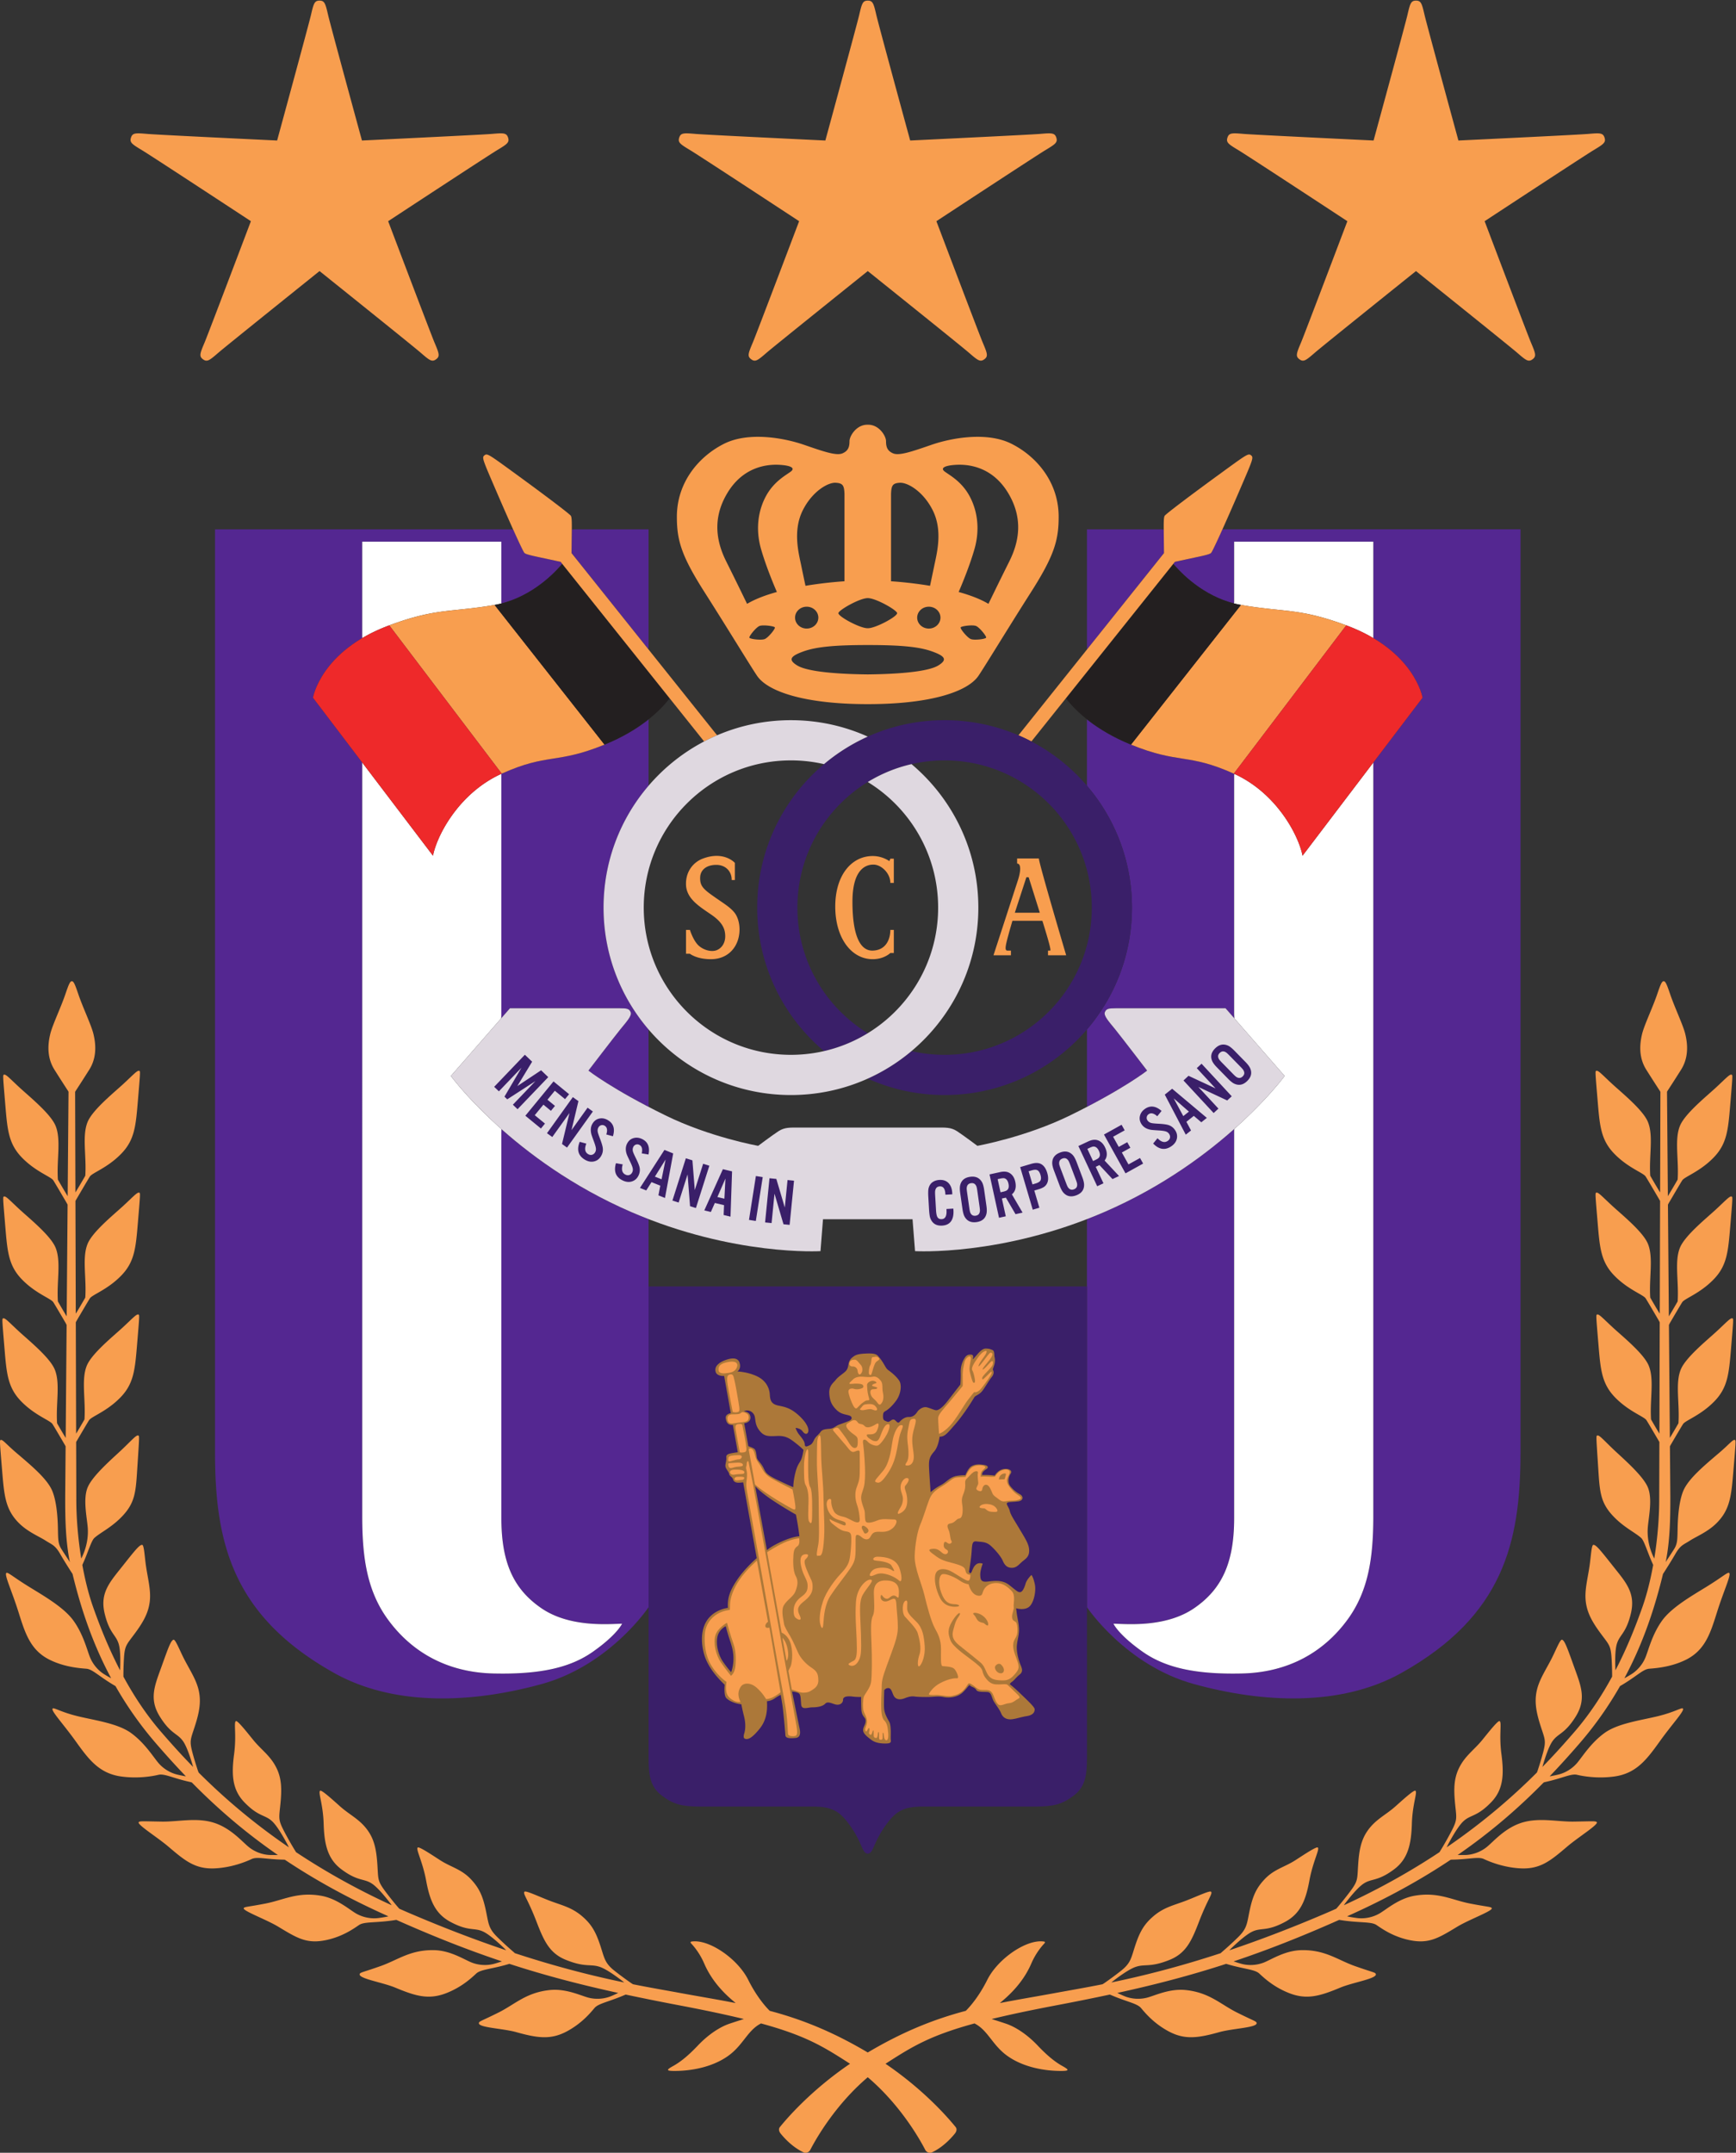
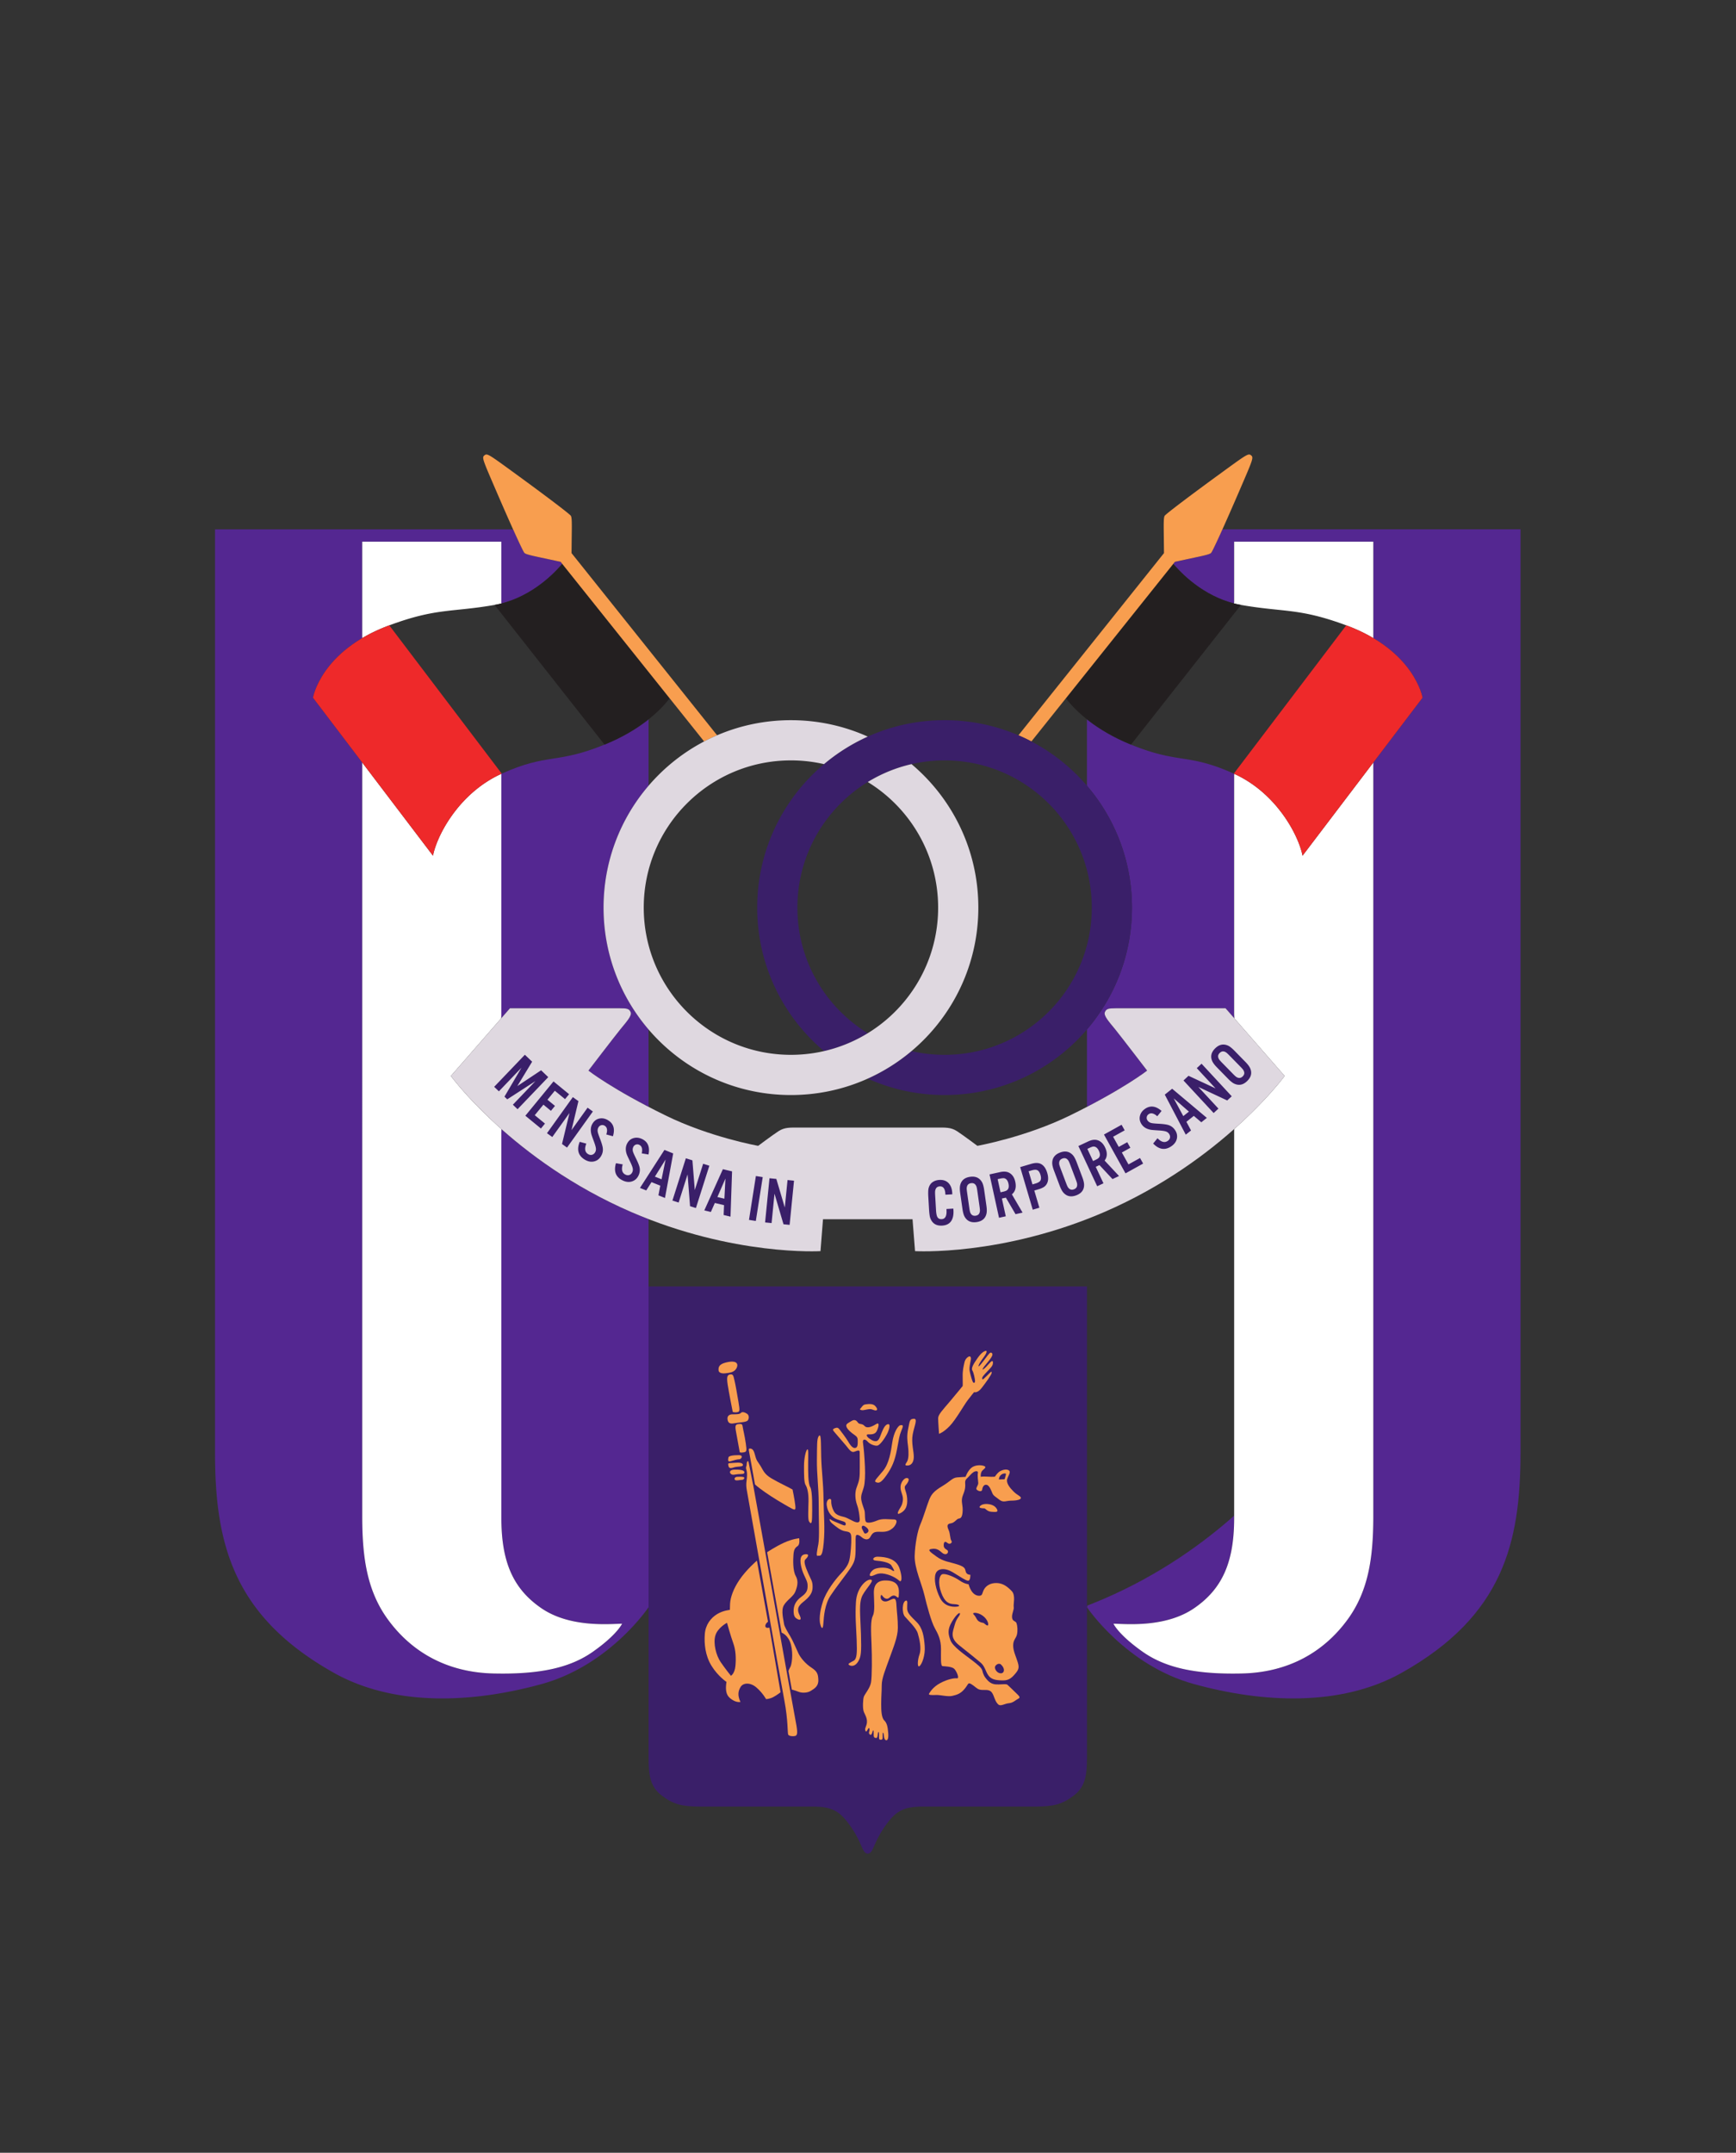
<svg xmlns="http://www.w3.org/2000/svg" xml:space="preserve" width="723.948" height="897.603" viewBox="0 0 723.948 897.603">
  <rect x="0" y="0" width="723.948" height="897.603" fill="#333333" stroke="none" />
  <path d="M180.835 451.42v75.551c.037.017.075.035.113.051 14.453 6.5 17.03 2.914 32.156 9.076 5.988 2.44 10.495 5.291 13.795 7.913l-.012-.447v-19.931l.013-.376c-8.79-10.252-14.101-23.576-14.101-38.14 0-14.551 5.301-27.864 14.077-38.113l.01-.291v-23.025l.077-.94c-13.047 6.776-18.9 11.388-18.9 11.388s8.067 10.532 9.972 12.886c1.905 2.353 3.698 4.257 3.25 5.378-.448 1.12-1.233 1.232-3.362 1.232h-34.399l-2.753-3.154.065.941z" style="fill:#542791;fill-opacity:1;fill-rule:nonzero;stroke:none" transform="matrix(1.333 0 0 -1.333 -31.972 1025.091)" />
  <path d="M180.835 414.78V294.189c0-13.781 3.698-22.185 12.55-28.235 8.851-6.051 20.953-4.93 25.21-4.818 0 0-1.457-3.362-9.075-8.74-7.088-5.002-16.472-7.17-31.15-6.835-14.678.336-25.69 6.812-33.054 16.92-6.61 9.075-7.954 19.607-8.01 31.708V530.16l-.021.362-15.386 20.254s1.765 10.59 15.416 18.652l-.01.607v29.538h43.53V580.25c9.468 2.388 16.062 8.977 18.53 11.796l.51.605-.5.624s-2.53.55-4.944 1.064c-4.074.87-6.029 1.272-6.42 1.761-.311.39-1.62 3.142-3.474 7.255l-1.18.083H91.254V314.694c0-28.235 5.458-51.12 37.144-68.909 19.16-10.756 43.698-9.411 65.043-3.53 21.345 5.883 33.446 24.035 33.446 24.035v120.59l.013.792a151.146 151.146 0 0 0-5.391 2.205c-17.588 7.6-31.196 17.566-40.642 25.947l-.031-1.044zM410.148 450.478l-2.754 3.154h-34.399c-2.128 0-2.913-.111-3.36-1.232-.449-1.121 1.344-3.025 3.249-5.379 1.904-2.353 9.971-12.885 9.971-12.885s-5.812-4.58-18.765-11.32l-.058.704v23.053l.014.436c8.774 10.248 14.074 23.559 14.074 38.107 0 14.536-5.29 27.837-14.05 38.081l-.038.464v19.72l.009.614c3.298-2.618 7.798-5.462 13.773-7.897 15.127-6.162 17.704-2.577 32.157-9.076.05-.021.099-.043.147-.066l-.035-.438v-74.763l.065-1.277z" style="fill:#542791;fill-opacity:1;fill-rule:nonzero;stroke:none" transform="matrix(1.333 0 0 -1.333 -31.972 1025.091)" />
-   <path d="M410.083 414.948V294.19c0-13.781-3.697-22.185-12.549-28.235-8.851-6.051-20.953-4.93-25.21-4.818 0 0 1.456-3.362 9.075-8.74 7.087-5.002 16.471-7.17 31.15-6.835 14.677.336 25.69 6.812 33.054 16.92 6.61 9.075 7.954 19.607 8.01 31.708v235.915l.025.423 15.382 20.25s-1.763 10.57-15.377 18.628l-.03.364v29.804h-43.53v-18.936l-.067-.37c-9.29 2.367-15.8 8.768-18.348 11.649l-.63.725.505.634s2.531.55 4.944 1.064c4.074.87 6.03 1.272 6.42 1.761.315.393 1.643 3.188 3.522 7.359l.629-.02h92.607V314.694c0-28.235-5.457-51.12-37.145-68.909-19.16-10.756-43.697-9.411-65.042-3.53-21.345 5.883-33.446 24.035-33.446 24.035v120.927l.088.494c1.745.677 3.51 1.398 5.29 2.166 17.62 7.613 31.245 17.602 40.693 25.993l-.02-.922z" style="fill:#542791;fill-opacity:1;fill-rule:nonzero;stroke:none" transform="matrix(1.333 0 0 -1.333 -31.972 1025.091)" />
+   <path d="M410.083 414.948V294.19c0-13.781-3.697-22.185-12.549-28.235-8.851-6.051-20.953-4.93-25.21-4.818 0 0 1.456-3.362 9.075-8.74 7.087-5.002 16.471-7.17 31.15-6.835 14.677.336 25.69 6.812 33.054 16.92 6.61 9.075 7.954 19.607 8.01 31.708v235.915l.025.423 15.382 20.25s-1.763 10.57-15.377 18.628l-.03.364v29.804h-43.53v-18.936l-.067-.37c-9.29 2.367-15.8 8.768-18.348 11.649l-.63.725.505.634s2.531.55 4.944 1.064c4.074.87 6.03 1.272 6.42 1.761.315.393 1.643 3.188 3.522 7.359l.629-.02h92.607V314.694c0-28.235-5.457-51.12-37.145-68.909-19.16-10.756-43.697-9.411-65.042-3.53-21.345 5.883-33.446 24.035-33.446 24.035l.088.494c1.745.677 3.51 1.398 5.29 2.166 17.62 7.613 31.245 17.602 40.693 25.993l-.02-.922z" style="fill:#542791;fill-opacity:1;fill-rule:nonzero;stroke:none" transform="matrix(1.333 0 0 -1.333 -31.972 1025.091)" />
  <path d="M137.305 570.035v29.538h43.53V580.25a29.496 29.496 0 0 0-2.128-.454c-13.445-2.353-18.151-.896-32.942-6.386-3.228-1.199-6.027-2.55-8.45-3.982l-.01.607zM180.835 414.78V294.189c0-13.781 3.698-22.185 12.55-28.235 8.851-6.051 20.953-4.93 25.21-4.818 0 0-1.457-3.362-9.075-8.74-7.088-5.002-16.472-7.17-31.15-6.835-14.678.336-25.69 6.812-33.054 16.92-6.61 9.075-7.954 19.607-8.01 31.708V530.16l-.021.362 22.15-29.159c1.34 6.704 8.346 19.683 21.4 25.608V451.42l-.064-.941-15.734-18.023s5.359-7.34 15.83-16.631l-.031-1.044zM453.613 530.104V294.189c-.056-12.1-1.4-22.633-8.01-31.709-7.364-10.107-18.377-16.583-33.055-16.919-14.678-.336-24.062 1.833-31.149 6.835-7.62 5.378-9.076 8.74-9.076 8.74 4.258-.112 16.36-1.233 25.211 4.818 8.852 6.05 12.549 14.454 12.549 28.235v120.76l.02.92c10.437 9.27 15.779 16.586 15.779 16.586l-15.734 18.023-.065 1.277v74.763l.035.438c13.031-5.933 20.026-18.895 21.366-25.593l22.154 29.164-.025-.423zM453.613 569.769v29.804h-43.53v-18.936l-.067-.369c.716-.182 1.448-.34 2.196-.472 13.446-2.353 18.152-.896 32.942-6.386 3.246-1.205 6.056-2.565 8.489-4.005z" style="fill:#fff;fill-opacity:1;fill-rule:nonzero;stroke:none" transform="matrix(1.333 0 0 -1.333 -31.972 1025.091)" />
-   <path d="M145.765 573.41c14.79 5.49 19.496 4.033 32.942 6.386l34.397-43.698c-15.126-6.162-17.703-2.577-32.156-9.076zM409.971 527.022c-14.453 6.5-17.03 2.914-32.157 9.076l34.398 43.698c13.446-2.353 18.152-.896 32.942-6.386z" style="fill:#f89e4f;fill-opacity:1;fill-rule:nonzero;stroke:none" transform="matrix(1.333 0 0 -1.333 -31.972 1025.091)" />
-   <path d="M387.31 603.438h-23.278v-36.64l.008-.945 24.09 30.15s-.022 2.59-.053 5.057l-.027 2.294-.74.085zM226.887 566.8v36.638h-23.362l-.657-.084c-.006-.677-.015-1.44-.026-2.294-.031-2.467-.053-5.057-.053-5.057l24.002-30.039.096.835z" style="fill:#542791;fill-opacity:1;fill-rule:nonzero;stroke:none" transform="matrix(1.333 0 0 -1.333 -31.972 1025.091)" />
  <path d="M377.814 536.098c-11.234 4.577-17.255 10.605-19.875 13.843l-.49.662 33.588 42.038.631-.725c2.745-3.103 10.085-10.29 20.544-12.12zM178.707 579.796c10.608 1.857 18.008 9.224 20.658 12.25l.509.605 33.586-42.035-.521-.725c-2.642-3.25-8.659-9.24-19.835-13.793z" style="fill:#231f20;fill-opacity:1;fill-rule:nonzero;stroke:none" transform="matrix(1.333 0 0 -1.333 -31.972 1025.091)" />
  <path d="M445.154 573.41c21.418-7.95 23.866-22.634 23.866-22.634l-37.536-49.413c-1.344 6.723-8.387 19.758-21.513 25.66zM180.948 527.022c-13.126-5.901-20.169-18.936-21.513-25.659l-37.536 49.413s2.448 14.683 23.866 22.634z" style="fill:#ee292a;fill-opacity:1;fill-rule:nonzero;stroke:none" transform="matrix(1.333 0 0 -1.333 -31.972 1025.091)" />
  <path d="m247.76 539.72-44.971 56.283s.022 2.59.053 5.057c.051 4.165.09 6.162-.3 6.65-.56.7-7.835 6.217-16.756 12.714-8.92 6.497-9.357 6.866-10.233 6.166-.876-.699-.614-1.207 3.756-11.341 4.368-10.135 8.143-18.45 8.702-19.149.39-.489 2.346-.891 6.42-1.76 2.413-.515 4.944-1.065 4.944-1.065l44.682-55.922.185-.28c1.336.7 2.703 1.351 4.097 1.949l-.579.697zM347.113 537.667l44.43 55.608s2.531.55 4.944 1.064c4.074.87 6.03 1.272 6.42 1.761.56.7 4.335 9.014 8.703 19.149 4.369 10.134 4.631 10.642 3.756 11.341-.876.7-1.313.331-10.233-6.166-8.921-6.497-16.197-12.013-16.757-12.714-.39-.488-.35-2.485-.3-6.65.031-2.467.054-5.057.054-5.057l-45.15-56.506-.373-.486a58.229 58.229 0 0 0 4.05-1.927l.456.583z" style="fill:#f89e4f;fill-opacity:1;fill-rule:nonzero;stroke:none" transform="matrix(1.333 0 0 -1.333 -31.972 1025.091)" />
  <path d="M295.46 189.202c-1.793.112-1.614 3.03-5.043 8.068-3.585 5.265-5.938 6.61-12.101 6.666h-35.743c-5.155.056-7.843.616-11.54 3.418-3.698 2.8-4.146 6.498-4.146 11.988v147.286h137.145V219.342c0-5.49-.448-9.187-4.146-11.988-3.697-2.802-6.385-3.362-11.54-3.418h-35.743c-6.163-.056-8.516-1.4-12.102-6.666-3.428-5.037-3.249-7.956-5.042-8.068z" style="fill:#3a1f69;fill-opacity:1;fill-rule:nonzero;stroke:none" transform="matrix(1.333 0 0 -1.333 -31.972 1025.091)" />
  <path d="M316.86 416.32c2.913 0 4.594.113 6.499-1.12 1.905-1.233 6.387-4.594 6.387-4.594s14.98 2.645 29.02 9.524c16.694 8.18 24.09 14.006 24.09 14.006s-8.068 10.532-9.972 12.885c-1.905 2.354-3.698 4.258-3.25 5.379.448 1.12 1.233 1.232 3.361 1.232h34.399l18.488-21.177s-19.384-26.555-56.472-42.578c-32.037-13.84-59.161-12.213-59.161-12.213l-.784 9.973h-28.011l-.785-9.973s-27.123-1.627-59.16 12.213c-37.088 16.023-56.472 42.578-56.472 42.578l18.487 21.177h34.4c2.128 0 2.912-.111 3.36-1.232.448-1.121-1.344-3.025-3.249-5.379-1.905-2.353-9.972-12.885-9.972-12.885s7.395-5.826 24.09-14.006c14.04-6.879 29.02-9.524 29.02-9.524s4.482 3.361 6.387 4.594c1.905 1.233 3.586 1.12 6.5 1.12z" style="fill:#dfd8e0;fill-opacity:1;fill-rule:nonzero;stroke:none" transform="matrix(1.333 0 0 -1.333 -31.972 1025.091)" />
-   <path d="M297.014 468.982c-6.66 0-11.641 6.556-11.723 16.22-.085 10 5.063 16.05 11.723 16.05 1.866 0 3.633-.567 5.21-1.58l.295.74h1.091v-7.564h-1.091c0 3.026-2.775 5.62-5.127 5.714-2.101.084-6.723-.924-6.723-11.596 0-11.009 2.605-15.379 6.303-15.295 4.286.098 5.547 3.698 5.547 6.472h1.091v-7.227h-1.091s-1.934-1.934-5.505-1.934zM349.283 483.52h-7.814l3.613 11.093h.714c1.213-3.834 3.487-11.093 3.487-11.093m1.034-3.253c1.744-5.637 2.558-8.596 2.202-8.596h-.672v-1.47h5.687s-8.544 28.782-8.544 30.295h-6.807v-1.598c1.26 0 1.2-2.276.253-5.209-.926-2.857-7.648-23.488-7.648-23.488h5.462v1.47h-1.092c-1.093 0-.504 1.933.756 6.555l.799 2.773h9.369zM246.663 489.044c-2.894 2.067-3.698 3.109-3.642 5.482.057 2.374 1.962 3.956 5.042 3.956 3.082 0 4.875-2.204 4.82-4.747h1.007v5.369s-3.417 3.9-10.14 1.3c-2.72-1.052-5.267-3.843-5.154-8.082.12-4.576 4.482-7.015 8.123-9.557 3.641-2.544 4.09-4.684 4.146-6.436.056-1.751-.672-3.617-2.521-4.465-1.85-.847-4.762.114-6.219 1.81-1.457 1.695-2.297 4.464-2.297 4.464h-1.232v-7.46h1.232s2.073-1.696 6.555-1.696c3.922 0 6.835 2.035 8.18 5.256 1.344 3.221.896 7.347-.953 9.494-1.515 1.76-3.305 2.713-6.947 5.312zM295.46 548.76c-19.72 0-31.262 3.921-34.623 8.85-1.996 2.93-9.188 14.791-16.471 26.22-7.283 11.429-8.627 16.247-8.627 23.53 0 10.869 6.947 18.936 14.79 22.858 7.71 3.855 18.824 1.792 24.987-.337 6.162-2.129 10.083-3.473 11.988-2.69 1.905.785 2.241 2.13 2.241 3.81 0 1.682 2.24 5.267 5.714 5.155 3.474.112 5.714-3.473 5.714-5.155 0-1.68.337-3.025 2.242-3.81 1.904-.783 5.826.561 11.988 2.69 6.163 2.13 17.276 4.192 24.987.337 7.843-3.922 14.79-11.989 14.79-22.858 0-7.283-1.345-12.101-8.628-23.53-7.282-11.429-14.475-23.29-16.47-26.22-3.362-4.929-14.902-8.85-34.623-8.85m0 23.753c2.24-.112 9.188 3.586 9.188 4.706 0 .897-6.61 4.706-9.188 4.706-2.576 0-9.187-3.81-9.187-4.706 0-1.12 6.947-4.818 9.187-4.706m-32.233-3.388c.991.342 3.36 3.157 3.165 3.643-.157.388-3.688.89-4.806.44-1.118-.45-3.321-3.254-3.165-3.643.195-.486 3.853-.88 4.806-.44m-5.526 11.007c2.582 1.538 5.87 2.753 9.326 3.709 0 0-3.163 7.16-4.956 13.435-1.794 6.274-.897 12.213 1.68 16.807 2.578 4.594 6.499 6.498 7.731 7.507 1.233 1.008 0 1.792-3.473 2.017-3.473.224-11.204-.225-16.36-8.628-5.153-8.403-3.294-15.93-.446-21.625 3.472-6.947 6.498-13.222 6.498-13.222m18.277 5.642c6.693 1.117 12.2 1.417 12.2 1.417v27.34c-.113 2.577-.449 3.361-2.802 3.473-2.353.112-7.194-2.614-10.196-8.515-3.25-6.387-1.345-13.446-.56-17.256.784-3.81 1.358-6.46 1.358-6.46m.378-6.537c-2.01 0-3.64-1.53-3.64-3.418 0-1.887 1.63-3.417 3.64-3.417 2.012 0 3.642 1.53 3.642 3.417 0 1.888-1.63 3.418-3.642 3.418m19.104-21.176c10.869.111 19.16 1.007 22.073 2.8 2.914 1.793 2.13 2.914-1.905 4.37-4.033 1.457-9.748 2.019-20.168 2.018-10.42 0-16.135-.561-20.168-2.018-4.034-1.456-4.818-2.577-1.905-4.37 2.914-1.793 11.205-2.689 22.073-2.8m32.234 11.065c.953-.44 4.61-.046 4.806.44.156.389-2.048 3.194-3.166 3.643-1.117.45-4.649-.052-4.806-.44-.194-.486 2.175-3.301 3.166-3.643m12.024 24.229c2.848 5.695 4.706 13.222-.447 21.625-5.155 8.403-12.886 8.852-16.36 8.628-3.473-.225-4.705-1.009-3.473-2.017 1.233-1.009 5.154-2.913 7.732-7.507 2.577-4.594 3.473-10.533 1.68-16.807-1.793-6.275-4.956-13.435-4.956-13.435 3.455-.956 6.744-2.17 9.326-3.709 0 0 3.025 6.275 6.498 13.222m-23.417-1.12c.784 3.809 2.689 10.868-.56 17.255-3.003 5.9-7.844 8.627-10.197 8.515-2.353-.112-2.689-.896-2.8-3.473v-27.34s5.506-.3 12.2-1.417c0 0 .573 2.65 1.357 6.46m-5.378-16.416c0-1.887 1.63-3.417 3.641-3.417 2.01 0 3.642 1.53 3.642 3.417 0 1.888-1.631 3.418-3.642 3.418-2.01 0-3.641-1.53-3.641-3.418zM259.496 661.873c-1.444-3.417-1.783-4.313-.491-5.251 1.291-.939 2.038-.339 4.842 2.09 2.315 2.006 31.615 25.508 31.615 25.508 7.207-5.779 29.268-23.479 31.61-25.508 2.804-2.429 3.551-3.029 4.842-2.09 1.293.938.953 1.834-.491 5.251-1.19 2.818-14.494 37.949-14.494 37.949 7.72 5.066 31.378 20.582 34.031 22.182 3.177 1.916 3.978 2.441 3.485 3.96-.494 1.518-1.45 1.472-5.146 1.155-3.04-.261-40.57-2.057-40.57-2.057-2.434 8.908-9.878 36.2-10.58 39.22-.84 3.613-1.093 4.537-2.69 4.536-1.596.001-1.849-.923-2.689-4.537-.696-2.991-10.578-39.22-10.578-39.22-9.22.439-37.484 1.793-40.572 2.058-3.696.317-4.653.363-5.146-1.155-.494-1.519.308-2.044 3.484-3.96 2.654-1.6 26.307-17.112 34.029-22.18 0 0-13.3-35.132-14.49-37.95zM87.986 661.873c-1.445-3.417-1.784-4.313-.492-5.251 1.291-.939 2.039-.339 4.842 2.09 2.315 2.006 31.616 25.508 31.616 25.508 7.207-5.779 29.267-23.479 31.609-25.508 2.804-2.429 3.551-3.029 4.843-2.09 1.292.938.952 1.834-.492 5.251-1.19 2.818-14.494 37.949-14.494 37.949 7.72 5.066 31.378 20.582 34.032 22.182 3.176 1.916 3.978 2.441 3.484 3.96-.493 1.518-1.45 1.472-5.146 1.155-3.04-.261-40.57-2.057-40.57-2.057-2.433 8.908-9.878 36.2-10.58 39.22-.84 3.613-1.093 4.537-2.69 4.536-1.596.001-1.848-.923-2.689-4.537-.695-2.991-10.577-39.22-10.577-39.22-9.222.439-37.484 1.793-40.572 2.058-3.697.317-4.654.363-5.147-1.155-.494-1.519.308-2.044 3.485-3.96 2.654-1.6 26.306-17.112 34.028-22.18 0 0-13.3-35.132-14.49-37.95zM502.933 661.873c1.444-3.417 1.784-4.313.492-5.251-1.291-.939-2.04-.339-4.842 2.09-2.315 2.006-31.616 25.508-31.616 25.508-7.207-5.779-29.267-23.479-31.61-25.508-2.803-2.429-3.55-3.029-4.842-2.09-1.292.938-.953 1.834.492 5.251 1.19 2.818 14.493 37.949 14.493 37.949-7.72 5.066-31.377 20.582-34.031 22.182-3.177 1.916-3.978 2.441-3.484 3.96.493 1.518 1.45 1.472 5.146 1.155 3.04-.261 40.57-2.057 40.57-2.057 2.433 8.908 9.878 36.2 10.58 39.22.84 3.613 1.092 4.537 2.69 4.536 1.595.001 1.847-.923 2.688-4.537.696-2.991 10.578-39.22 10.578-39.22 9.221.439 37.484 1.793 40.572 2.058 3.696.317 4.653.363 5.147-1.155.493-1.519-.308-2.044-3.485-3.96-2.654-1.6-26.306-17.112-34.029-22.18 0 0 13.3-35.132 14.491-37.95zM301.127 123.404c12.117-8.253 19.65-17.028 21.828-19.726.436-.54.34-1.315-.25-2.043-1.296-1.6-3.909-4.404-7.36-5.957-.4-.178-1.451.003-1.896.864-1.887 3.652-7.814 13.975-17.719 22.495l-.282.223c-10.06-8.562-16.075-19.034-17.978-22.718-.445-.86-1.497-1.042-1.896-.864-3.452 1.553-6.064 4.357-7.36 5.957-.59.728-.686 1.503-.25 2.043 2.183 2.707 9.757 11.527 21.938 19.803l-.83.538c-7.682 4.93-13.292 8.335-27.023 12.083l-.248-.146c-4.04-2.192-5.388-6.76-10.124-10.088-5.378-3.782-12.185-4.539-15.799-4.622-3.613-.084-3.613.252-1.344 1.512 2.27 1.261 4.622 3.11 7.815 6.47 3.193 3.362 6.82 5.776 9.916 6.808 1.794.598 3.134 1.025 4.047 1.31l.376.135c-5.462 1.33-12.035 2.728-20.137 4.269a750.02 750.02 0 0 0-16.837 3.38l-.35-.154c-4.856-2.099-8.178-2.61-9.394-4.057-1.355-1.614-3.988-4.773-8.51-7.232-5.189-2.821-9.381-2.15-16.09-.284-4.25 1.18-12.112 1.37-11.547 2.924.182.5 1.061.65 6.172 3.206 5.13 2.566 8.557 6.227 15.967 7.004 5.15.54 9.763-1.792 12.215-2.403 2.453-.612 4.935-.315 6.8.42.657.261 1.436.616 2.166.967l.245.114c-11.881 2.6-22.804 5.44-34.054 9.102l-.415-.127c-5.14-1.512-8.54-1.6-9.936-2.896-1.544-1.434-4.547-4.243-9.34-6.125-5.497-2.158-9.574-.973-16.001 1.707-4.072 1.698-11.849 2.857-11.097 4.33.243.473 1.134.513 6.521 2.418 5.408 1.913 9.262 5.122 16.712 4.976 5.177-.101 9.465-2.985 11.824-3.895 2.358-.91 4.857-.922 6.798-.422.682.175 1.493.43 2.258.686l.363.111c-10.337 3.457-21.022 7.635-33.037 12.985l-.573-.084c-5.804-.912-9.459-.392-11.114-1.525-1.739-1.19-5.111-3.583-10.142-4.678-6.167-1.343-9.192.574-15.152 4.175-3.777 2.28-11.273 4.99-10.757 5.797.286.449 1.197.341 6.807 1.43 5.63 1.092 9.916 3.697 17.262 2.453 5.105-.865 8.922-4.35 11.12-5.599 2.198-1.248 4.667-1.629 6.661-1.422.89.094 2.006.281 2.967.46l.427.112c-.706.319-1.418.643-2.134.97-11.692 5.345-21.627 10.953-30.262 16.728l-.382.023c-5.424.087-8.254 1.013-10.004.19-1.908-.895-6.228-2.633-11.37-2.907-6.302-.337-9.484 2.381-14.79 6.89-3.361 2.858-9.799 6.85-9.16 7.563.355.397 1.513.253 7.227.169 5.434-.08 11.43 1.513 17.13-.652 4.841-1.838 8.108-5.725 10.077-7.31 1.97-1.585 4.346-2.357 6.348-2.472.71-.041 2.747-.016 2.747-.016-10.702 7.378-19.365 15.012-26.93 22.704l-.432.118c-5.472 1.188-8.11 2.72-10.022 2.26-2.05-.493-6.593-1.235-11.691-.514-6.894.974-10.151 5.399-14.21 11.055-4.06 5.658-7.912 9.65-7.143 10.221.427.316 2.627-1.172 7.907-2.453 5.281-1.279 12.448-2.21 16.63-5.264 4.18-3.054 6.787-7.242 8.397-9.19 1.61-1.95 3.781-3.185 5.719-3.702.788-.21 1.78-.412 2.678-.579l.318-.048c-3.238 3.374-6.279 6.755-9.203 10.128a112.505 112.505 0 0 0-12.82 18.1l-.267.155c-4.848 2.835-6.884 5.118-8.846 5.275-2.101.168-6.807.504-11.429 2.773-6.25 3.069-7.815 8.656-9.916 15.295-2.1 6.638-4.523 11.63-3.614 11.932.505.168 2.269-1.428 6.891-4.285 4.622-2.858 11.009-6.472 14.034-10.673 3.025-4.202 4.202-8.991 5.126-11.345.925-2.352 2.605-4.202 4.286-5.294.619-.402 1.397-.85 2.133-1.255l.244-.12c-6.08 11.323-9.627 22.5-12.085 32.632l-.35.529c-.737 1.147-2.359 3.698-3.556 5.778-1.597 2.773-2.605 2.857-4.538 4.117-1.933 1.261-5.546 2.69-8.32 5.466-4.326 4.329-4.622 8.739-5.294 16.806-.672 8.068-.756 8.992-.504 9.16.597.398 1.647-1.14 5.042-4.033 4.538-3.868 9.598-8.06 11.177-11.85 1.26-3.027 1.68-7.65 1.765-11.43.084-3.782 0-5.043 1.176-6.892.629-.987 1.545-2.382 2.262-3.468l.304-.507c-1.33 6.652-1.471 13.355-1.453 20.698l.127 15.519-.208.405c-1.377 2.355-3.402 5.804-3.89 6.562-.756 1.176-5.462 2.69-9.747 7.058-4.286 4.371-4.622 8.74-5.295 16.808-.672 8.067-.756 8.992-.504 9.16.597.398 1.765-1.009 5.042-4.034 2.98-2.751 9.58-8.067 11.177-11.85 1.833-4.34.336-10.671.756-16.89 0 0 1.09-1.919 2.453-4.185l.238-.4.289 35.349-.303.598c-1.376 2.353-3.37 5.748-3.853 6.5-.757 1.176-5.463 2.689-9.748 7.058-4.286 4.37-4.622 8.74-5.295 16.807-.672 8.068-.756 8.992-.504 9.16.598.398 1.765-1.008 5.042-4.034 2.98-2.75 9.58-8.067 11.177-11.848 1.833-4.342.336-10.673.756-16.891 0 0 1.106-1.947 2.484-4.235l.266-.425.286 34.93-.196.382c-1.35 2.31-3.734 6.377-4.268 7.21-.757 1.176-5.463 2.688-9.748 7.058-4.286 4.37-4.622 8.74-5.295 16.807-.672 8.067-.756 8.992-.504 9.16.598.399 1.765-1.009 5.042-4.033 2.98-2.752 9.58-8.068 11.177-11.85 1.833-4.341.336-10.672.756-16.89 0 0 1.314-2.314 2.862-4.86l.195-.35.268 32.688-.16.28a485.402 485.402 0 0 0-4.256 6.64c-2.101 3.362-2.27 7.227-1.261 11.26.697 2.787 3.277 8.152 4.706 12.354 1 2.943 1.428 4.033 2.017 4.033.588 0 1.016-1.09 2.016-4.033 1.43-4.202 4.01-9.567 4.707-12.353 1.008-4.034.84-7.9-1.261-11.261a489.529 489.529 0 0 0-4.231-6.601l-.21-.346.092-31.458.222.343c1.55 2.55 2.867 4.868 2.867 4.868.42 6.219-1.077 12.55.756 16.892 1.597 3.78 8.196 9.097 11.176 11.848 3.278 3.025 4.445 4.432 5.042 4.034.253-.169.169-1.093-.504-9.16-.672-8.067-1.008-12.438-5.294-16.807-4.286-4.37-8.992-5.882-9.748-7.059-.514-.8-2.737-4.59-4.108-6.936l-.4-.685.102-35.265.27.42c1.48 2.444 2.708 4.605 2.708 4.605.42 6.218-1.077 12.548.756 16.89 1.597 3.782 8.196 9.097 11.176 11.849 3.278 3.026 4.445 4.432 5.042 4.034.253-.168.169-1.093-.504-9.16-.672-8.067-1.008-12.437-5.294-16.807-4.286-4.37-8.992-5.883-9.748-7.06-.501-.778-2.624-4.396-4-6.75l-.397-.71.101-34.847.33.543a216.468 216.468 0 0 1 2.285 3.904c.42 6.219-1.076 12.55.757 16.891 1.596 3.781 8.196 9.097 11.176 11.848 3.278 3.026 4.445 4.432 5.042 4.034.252-.168.169-1.092-.504-9.16-.672-8.067-1.008-12.437-5.294-16.806-4.286-4.37-8.992-5.883-9.748-7.06-.461-.717-2.299-3.842-3.662-6.171l-.374-.627.051-17.564c-.026-5.829.504-12.471 1.544-18.886l.207.38c1.683 3.555 2.032 6.809 1.814 9.43-.267 3.2-1.513 8.824-.007 12.448 1.575 3.79 8.028 9.245 10.958 12.051 3.222 3.085 4.363 4.513 4.968 4.125.255-.164.188-1.089-.337-9.167-.525-8.079-.536-11.564-4.742-16.011-3.363-3.558-6.923-5.145-8.776-6.846-.924-.849-2.004-4.558-3.386-7.61l-.354-.81c.849-4.705 1.974-9.226 3.357-13.138 1.852-5.24 4.554-12.327 8.446-19.823l.026.496c.089 2.357.1 5.69-.405 7.562-.84 3.11-2.941 3.362-4.454 9.748-1.513 6.387 1.597 9.748 5.462 14.622 3.866 4.874 5.455 6.928 6.303 6.807.588-.084.756-3.781 1.177-6.639.587-3.994 1.596-7.563 1.176-11.092-.42-3.53-2.017-6.387-4.622-9.916-2.671-3.62-3.193-3.782-3.446-7.816-.115-1.85-.16-3.63-.175-5.014l.005-.73c3.17-5.84 7.068-11.85 11.851-17.365 2.672-3.081 5.948-6.784 9.952-10.888l-.128.444c-.658 2.273-1.783 5.758-2.933 7.477-1.791 2.677-3.861 2.244-7.338 7.81-3.477 5.568-1.606 9.747.497 15.602s2.95 8.309 3.794 8.465c.584.109 1.925-3.34 3.238-5.913 1.835-3.596 3.932-6.654 4.663-10.133.732-3.479.133-6.697-1.206-10.874-1.373-4.284-1.815-4.604-.763-8.507a100.533 100.533 0 0 1 1.699-5.597l.204-.522c7.098-7.1 16.313-15.253 28.231-23.398l-.296.614c-1.036 1.975-3.17 5.827-4.856 7.456-2.317 2.239-4.273 1.353-8.825 6.082-3.831 3.982-3.976 8.823-3.159 14.99.818 6.168-.202 10.006.589 10.338.547.229 3.635-3.73 5.462-5.968 2.554-3.127 5.462-4.957 7.33-8.943 1.507-3.218 1.545-6.516 1.12-10.881-.436-4.478-.801-4.885 1.052-8.477 1.272-2.466 2.6-4.714 3.306-5.88l.517-.84c8.564-5.69 18.465-11.343 29.905-16.6l-.24.376c-1.402 1.843-3.955 5.024-5.786 6.29-2.649 1.834-4.436.644-9.693 4.574-4.426 3.309-5.352 8.062-5.545 14.28-.192 6.218-1.82 9.841-1.094 10.296.504.315 4.192-3.092 6.357-5.003 3.026-2.673 6.193-4.009 8.681-7.638 2.01-2.932 2.58-6.18 2.868-10.558.295-4.49.001-4.95 2.411-8.193a102.466 102.466 0 0 1 4.073-5.103l.371-.41c1.188-.53 2.39-1.056 3.61-1.576 10.998-4.695 20.91-8.428 29.831-11.433l-.466.486c-1.669 1.612-4.659 4.352-6.653 5.322-2.896 1.41-4.482-.035-10.274 3.051-4.877 2.6-6.514 6.793-7.647 12.91-1.132 6.117-3.29 9.816-2.64 10.376.45.387 4.61-2.421 7.04-3.982 3.397-2.183 6.624-2.763 9.634-5.973 2.43-2.594 3.59-4.961 4.537-9.244.973-4.394.755-5.91 3.629-8.751a103.506 103.506 0 0 1 5.128-4.709l.427-.388c13.713-4.497 24.995-7.248 34.21-9.162l-.672.53c-1.877 1.438-4.876 3.595-6.835 4.299-3.031 1.088-4.584-.23-10.676 2.214-5.128 2.056-6.89 5.798-9.244 11.933-2.773 7.227-4.366 8.785-3.781 9.412.405.434 4.286-1.429 7.842-2.799 3.767-1.452 6.884-2.03 10.223-4.896 2.697-2.316 4.106-4.544 5.511-8.699 1.442-4.262 1.39-5.793 4.554-8.307 2.101-1.67 4.166-3.132 5.316-3.927l.514-.319c5.765-1.147 10.658-1.975 14.78-2.734 6.067-1.12 11.744-2.045 17.316-3.146l-.207.195c-5.025 4.104-7.931 8.255-9.63 12.194-1.386 3.215-3.246 5.39-4.089 6.275-.28.296-.13.527.036.555 5.375.941 14.492-5.27 17.835-11.956 2.5-5 5.133-8.054 6.39-9.353l.333-.34c9.47-2.515 19.17-6.22 30.514-12.938l.157-.095c11.412 6.778 21.159 10.507 30.674 13.033l.333.34c1.257 1.3 3.89 4.352 6.39 9.353 3.343 6.686 12.46 12.897 17.835 11.956.165-.028.316-.26.035-.555-.843-.886-2.702-3.06-4.089-6.275-1.698-3.939-4.604-8.09-9.63-12.194l-.206-.195c5.572 1.1 11.248 2.027 17.315 3.146 4.123.76 9.016 1.587 14.781 2.734l.513.319a103.14 103.14 0 0 1 5.317 3.927c3.165 2.514 3.112 4.045 4.553 8.307 1.406 4.155 2.814 6.383 5.511 8.699 3.34 2.866 6.456 3.444 10.223 4.896 3.557 1.37 7.437 3.233 7.843 2.799.585-.627-1.009-2.185-3.782-9.412-2.353-6.135-4.115-9.877-9.243-11.933-6.093-2.443-7.645-1.126-10.677-2.214-1.958-.704-4.958-2.861-6.835-4.299l-.67-.53c9.213 1.914 20.496 4.665 34.209 9.162l.427.388c.98.841 3.046 2.65 5.128 4.709 2.874 2.841 2.656 4.357 3.628 8.75.948 4.284 2.107 6.651 4.538 9.245 3.01 3.21 6.237 3.79 9.634 5.973 2.429 1.56 6.59 4.369 7.04 3.982.65-.56-1.508-4.259-2.64-10.376-1.133-6.117-2.77-10.31-7.647-12.91-5.792-3.086-7.378-1.64-10.273-3.05-1.995-.971-4.986-3.711-6.655-5.323l-.466-.486c8.92 3.005 18.834 6.738 29.831 11.433 1.22.52 2.423 1.046 3.61 1.576l.371.41a102.76 102.76 0 0 1 4.074 5.103c2.41 3.243 2.115 3.704 2.41 8.193.288 4.377.86 7.626 2.868 10.558 2.489 3.63 5.656 4.965 8.682 7.638 2.164 1.91 5.853 5.318 6.357 5.003.725-.455-.903-4.077-1.095-10.295-.192-6.219-1.118-10.972-5.544-14.281-5.257-3.93-7.045-2.74-9.693-4.573-1.831-1.267-4.385-4.448-5.787-6.29l-.239-.377c11.44 5.257 21.34 10.91 29.904 16.6l.518.84a103.192 103.192 0 0 1 3.305 5.88c1.854 3.592 1.488 3.999 1.052 8.477-.424 4.365-.387 7.663 1.122 10.881 1.867 3.986 4.775 5.816 7.33 8.943 1.826 2.238 4.914 6.197 5.462 5.968.79-.332-.23-4.17.587-10.337.817-6.168.673-11.009-3.16-14.99-4.55-4.73-6.506-3.844-8.823-6.083-1.687-1.628-3.82-5.481-4.856-7.456l-.296-.614c11.918 8.145 21.132 16.297 28.23 23.398l.205.522a100.49 100.49 0 0 1 1.7 5.597c1.05 3.903.609 4.223-.764 8.507-1.34 4.177-1.938 7.395-1.207 10.874.732 3.48 2.829 6.537 4.664 10.133 1.312 2.573 2.655 6.022 3.239 5.913.842-.156 1.69-2.61 3.793-8.465s3.974-10.034.497-15.601c-3.477-5.567-5.547-5.134-7.338-7.811-1.15-1.72-2.275-5.204-2.932-7.477l-.13-.444c4.005 4.104 7.28 7.807 9.952 10.888 4.784 5.516 8.682 11.526 11.852 17.365l.004.73a98.515 98.515 0 0 1-.175 5.014c-.252 4.034-.773 4.195-3.445 7.816-2.605 3.529-4.202 6.386-4.622 9.916-.42 3.529.589 7.098 1.176 11.092.42 2.858.589 6.555 1.177 6.64.848.12 2.437-1.934 6.302-6.808 3.866-4.874 6.975-8.235 5.462-14.622-1.512-6.386-3.613-6.638-4.453-9.748-.506-1.872-.494-5.205-.405-7.562l.026-.496c3.892 7.496 6.595 14.582 8.446 19.823 1.383 3.912 2.509 8.433 3.357 13.139l-.354.809c-1.381 3.052-2.462 6.761-3.387 7.61-1.852 1.701-5.411 3.288-8.776 6.846-4.205 4.447-4.216 7.932-4.741 16.011-.525 8.078-.592 9.003-.337 9.167.605.388 1.746-1.04 4.968-4.125 2.93-2.806 9.383-8.26 10.958-12.051 1.506-3.624.26-9.248-.007-12.448-.219-2.621.131-5.875 1.815-9.43l.206-.38c1.04 6.415 1.57 13.057 1.544 18.886l.051 17.564-.374.627c-1.363 2.33-3.2 5.454-3.662 6.171-.757 1.177-5.462 2.69-9.748 7.06-4.286 4.37-4.622 8.74-5.295 16.807-.671 8.067-.756 8.991-.503 9.16.597.397 1.764-1.009 5.042-4.035 2.98-2.75 9.58-8.067 11.177-11.848 1.833-4.342.335-10.672.755-16.891 0 0 1.002-1.763 2.286-3.904l.33-.543.101 34.847-.397.71c-1.376 2.354-3.5 5.972-4 6.75-.756 1.177-5.462 2.69-9.748 7.06-4.286 4.37-4.622 8.74-5.294 16.807-.673 8.067-.757 8.992-.505 9.16.597.398 1.765-1.008 5.042-4.034 2.981-2.752 9.58-8.067 11.177-11.849 1.834-4.342.337-10.672.757-16.89 0 0 1.227-2.161 2.706-4.606l.27-.42.104 35.266-.4.685c-1.371 2.346-3.595 6.136-4.11 6.936-.755 1.177-5.461 2.689-9.747 7.06-4.286 4.368-4.622 8.739-5.294 16.806-.673 8.067-.757 8.991-.505 9.16.597.398 1.765-1.009 5.042-4.034 2.981-2.751 9.58-8.067 11.177-11.848 1.834-4.342.337-10.673.757-16.892 0 0 1.317-2.317 2.866-4.868l.222-.343.092 31.458-.21.346a482.42 482.42 0 0 0-4.23 6.6c-2.102 3.363-2.27 7.228-1.262 11.262.697 2.786 3.278 8.15 4.706 12.353 1.001 2.943 1.43 4.033 2.018 4.033.587 0 1.015-1.09 2.017-4.033 1.428-4.202 4.008-9.567 4.705-12.353 1.009-4.034.84-7.9-1.26-11.261a494.889 494.889 0 0 0-4.256-6.64l-.161-.28.268-32.687.195.348a219.024 219.024 0 0 1 2.862 4.86c.42 6.219-1.077 12.55.756 16.891 1.597 3.782 8.196 9.098 11.177 11.85 3.277 3.024 4.445 4.432 5.042 4.033.252-.168.168-1.092-.504-9.16-.673-8.067-1.009-12.437-5.295-16.807-4.286-4.37-8.991-5.882-9.748-7.059-.534-.832-2.917-4.898-4.268-7.209l-.195-.381.285-34.931.266.425a216.321 216.321 0 0 1 2.484 4.235c.42 6.218-1.077 12.549.756 16.89 1.597 3.782 8.196 9.098 11.177 11.85 3.277 3.025 4.445 4.431 5.042 4.033.252-.168.168-1.092-.504-9.16-.673-8.067-1.009-12.437-5.295-16.807-4.286-4.37-8.991-5.882-9.748-7.058-.482-.752-2.477-4.147-3.853-6.5l-.303-.598.29-35.35.237.401a217.491 217.491 0 0 1 2.453 4.185c.42 6.219-1.077 12.55.756 16.89 1.597 3.783 8.197 9.099 11.177 11.85 3.277 3.025 4.445 4.432 5.042 4.034.252-.168.168-1.093-.505-9.16-.672-8.068-1.008-12.437-5.293-16.808-4.286-4.369-8.993-5.882-9.749-7.058-.487-.758-2.512-4.207-3.89-6.562l-.207-.405.128-15.519c.017-7.343-.123-14.046-1.453-20.698l.303.507a275.889 275.889 0 0 1 2.261 3.468c1.177 1.85 1.093 3.11 1.177 6.891.084 3.782.504 8.404 1.766 11.432 1.578 3.789 6.638 7.98 11.176 11.849 3.395 2.893 4.445 4.431 5.042 4.033.252-.168.169-1.092-.504-9.16-.672-8.067-.968-12.477-5.294-16.806-2.774-2.777-6.387-4.205-8.32-5.466-1.933-1.26-2.941-1.344-4.538-4.117-1.197-2.08-2.82-4.631-3.556-5.778l-.35-.529c-2.458-10.133-6.004-21.31-12.084-32.632l.243.12c.736.405 1.514.853 2.133 1.255 1.68 1.092 3.361 2.942 4.286 5.294.925 2.354 2.1 7.143 5.126 11.345 3.026 4.201 9.412 7.815 14.034 10.673 4.621 2.857 6.387 4.453 6.89 4.285.91-.303-1.512-5.294-3.613-11.932-2.1-6.64-3.665-12.226-9.916-15.295-4.622-2.269-9.327-2.605-11.429-2.773-1.962-.157-3.997-2.44-8.847-5.275l-.266-.154a112.542 112.542 0 0 0-12.82-18.1c-2.924-3.374-5.965-6.755-9.202-10.129l.317.048c.899.167 1.89.369 2.679.58 1.937.516 4.109 1.751 5.719 3.7 1.609 1.949 4.216 6.137 8.397 9.19 4.18 3.055 11.347 3.986 16.628 5.265 5.281 1.28 7.48 2.77 7.908 2.453.77-.57-3.083-4.562-7.142-10.22-4.06-5.657-7.317-10.082-14.211-11.056-5.098-.721-9.641.021-11.691.514-1.91.46-4.55-1.072-10.022-2.26l-.432-.118c-7.565-7.692-16.228-15.326-26.931-22.704 0 0 2.039-.025 2.749.016 2 .115 4.377.887 6.347 2.472 1.969 1.585 5.236 5.472 10.076 7.31 5.702 2.165 11.698.572 17.13.652 5.715.084 6.873.228 7.228-.169.639-.713-5.799-4.705-9.16-7.562-5.306-4.51-8.488-7.228-14.79-6.891-5.142.274-9.461 2.012-11.37 2.908-1.75.822-4.58-.104-10.003-.19l-.383-.024c-8.635-5.775-18.57-11.383-30.262-16.728-.716-.327-1.428-.651-2.134-.97l.427-.111c.961-.18 2.076-.367 2.967-.46 1.994-.208 4.463.173 6.662 1.421 2.198 1.249 6.014 4.734 11.119 5.599 7.346 1.244 11.632-1.361 17.262-2.453 5.61-1.089 6.52-.981 6.807-1.43.516-.807-6.98-3.518-10.757-5.797-5.96-3.6-8.985-5.518-15.152-4.175-5.03 1.095-8.403 3.488-10.142 4.678-1.655 1.133-5.31.613-11.114 1.525l-.573.084c-12.015-5.35-22.7-9.528-33.038-12.985l.364-.11c.764-.257 1.575-.512 2.258-.687 1.94-.5 4.439-.488 6.798.422 2.358.91 6.647 3.794 11.824 3.895 7.45.146 11.303-3.063 16.711-4.976 5.388-1.905 6.279-1.945 6.52-2.419.753-1.472-7.024-2.63-11.095-4.329-6.427-2.68-10.505-3.865-16.002-1.707-4.792 1.882-7.796 4.69-9.34 6.125-1.395 1.295-4.795 1.384-9.935 2.896l-.415.127c-11.25-3.663-22.173-6.501-34.054-9.102l.244-.114c.73-.35 1.51-.706 2.167-.966 1.865-.736 4.346-1.033 6.8-.421 2.451.611 7.065 2.943 12.214 2.403 7.41-.777 10.837-4.438 15.967-7.004 5.111-2.557 5.991-2.707 6.172-3.206.565-1.555-7.296-1.743-11.546-2.924-6.71-1.865-10.902-2.537-16.09.284-4.523 2.46-7.156 5.618-8.51 7.232-1.216 1.448-4.538 1.958-9.394 4.057l-.35.155a750.633 750.633 0 0 0-16.837-3.381c-8.102-1.541-14.676-2.938-20.138-4.269l.377-.136c.913-.284 2.253-.711 4.046-1.31 3.096-1.031 6.723-3.445 9.916-6.806 3.194-3.361 5.546-5.21 7.816-6.471 2.269-1.26 2.269-1.596-1.345-1.512-3.614.083-10.42.84-15.799 4.622-4.735 3.329-6.083 7.896-10.124 10.088l-.247.146c-13.732-3.748-19.341-7.153-27.024-12.083a72.987 72.987 0 0 1-.839-.55l.12-.065z" style="fill:#f89e4f;fill-opacity:1;fill-rule:nonzero;stroke:none" transform="matrix(1.333 0 0 -1.333 -31.972 1025.091)" />
-   <path d="M269.689 226.233c-.057 1.121-.667 7.901-.991 9.842-.263 1.573-.466 2.819-.466 2.819s-.84-.392-1.96-1.176a4.942 4.942 0 0 0-2.354-.84c.225-3.362-.336-6.218-2.352-8.684-2.017-2.465-3.194-3.193-4.09-3.137-.897.055-1.009.616-.617 1.904.392 1.289.392 3.25-.111 5.21-.505 1.96-.84 3.755-.84 3.755-1.85.168-3.98 1.064-4.763 2.016-.784.953-.448 4.09-.448 4.09-1.906 1.848-5.491 5.49-6.611 10.196-1.12 4.706-.336 8.74 2.074 11.148 2.408 2.41 5.546 2.69 5.546 2.69-.169 2.857.447 5.21 2.968 8.907 2.521 3.698 6.054 6.667 6.054 6.667l-4.243 23.701s-.858-.115-1.474-.115c-.617 0-1.457.168-1.68 1.008-.225.841-1.121 1.009-1.234 1.737-.112.729-1.176 1.681-1.176 2.522 0 .84.392 1.68.28 2.632-.113.953.728 1.177 2.072 1.4 1.346.225 1.53.218 1.53.218l-1.537 8.577c-1.463-.113-2.01.618-2.233 2.018-.224 1.401 1.58 1.635 1.58 1.635l-2.084 11.643s-2.185-.168-2.633 1.233c-.448 1.4.448 2.8 3.081 3.753 2.48.897 3.922.544 4.37-.84.616-1.905-.673-2.745-.673-2.745s3.026-.057 6.051-1.457c3.025-1.401 3.978-3.866 4.09-5.77.112-1.905.504-3.025 2.857-3.474 2.353-.448 4.09-1.008 6.555-3.361 2.464-2.353 2.857-4.09 2.577-4.874-.28-.785-1.009-.785-1.737.224-.728 1.008-2.185 1.064-2.185 1.064s.28-1.008 1.009-1.96c.728-.953 1.792-2.074 1.848-3.138.057-1.064.729-.672 1.4-.392.673.28 1.065.728 1.513 1.736.45 1.009 1.513 1.737 2.017 2.466.504.728 1.233.896 2.746 1.008 1.512.112 2.072.953 3.025 1.288.952.336 2.185.786 3.137 1.177.952.392 1.289 1.345-.056 1.737-1.344.392-2.52.392-3.922 1.793-1.4 1.4-2.073 2.745-2.185 5.154-.112 2.41 1.401 3.305 2.018 4.146.615.84 1.96 1.736 2.632 2.296.673.56 1.121 1.009 1.345 2.466.224 1.457.84 2.017 1.625 2.576.784.56 1.568.784 3.585.897 2.017.112 3.345.038 4.034-.728 1.96-2.185 2.24-3.754 3.193-4.427.952-.672 2.633-2.016 3.473-3.36.841-1.345.449-4.146-.84-5.995-1.289-1.849-2.633-2.97-3.306-3.36-.672-.394-.951-.506-.951-1.794s.504-1.288 1.288-1.624c.784-.337 1.177.671 1.96.671.785 0 1.234-1.568 1.962-.728.728.84 1.793 1.568 2.913 1.513 1.12-.056 1.96.616 2.577 1.568.616.953 1.96 1.737 3.025 1.457s2.129-.784 2.745-.896c.617-.113 1.793.336 3.866 3.025 2.073 2.69 3.865 4.986 3.865 4.986s.169 1.737.113 3.81c-.057 2.073.616 3.53 1.288 4.594.673 1.064 1.513 1.007 2.073.952.56-.056.616-.672.448-1.177-.168-.504 0-.335 1.4 1.289 1.4 1.625 2.13 1.835 2.858 1.793.953-.056 1.12-.168 1.849-.448.728-.28.524-1.633.671-2.241.505-2.073-.783-3.642-.503-4.035.28-.391.392-1.232-.392-2.184-.785-.952-1.681-2.577-2.746-4.09-1.064-1.512-2.299-1.598-2.689-2.24-1.904-3.138-4.089-6.33-6.33-8.852-2.241-2.521-2.913-3.474-4.538-3.474 0 0-.336-3.025-1.625-4.538-1.288-1.513-1.792-2.297-1.68-4.986.111-2.689.503-7.843.503-7.843s1.233 1.177 3.138 2.185c1.904 1.009 2.745 2.409 4.761 2.857 1.373.305 2.97.28 2.97.28s.841 2.185 1.905 2.802c1.064.616 2.129.672 3.753.447 1.625-.224 1.625-.896.841-1.4-.785-.505-1.345-1.009-1.233-1.793 0 0 1.737.112 3.922-.168 0 0 .784 1.513 2.465 1.96 1.68.45 3.25-.335 2.52-1.343-.727-1.008-1.007-2.801-.167-3.866.84-1.064 1.793-1.905 3.025-2.577 1.233-.673 1.177-2.017-.504-2.241-1.68-.224-3.082-.112-3.474-.504-.391-.393.56-1.29.84-2.521.28-1.233 1.345-2.745 2.97-5.491 1.625-2.745 2.97-4.706 3.081-6.554.112-1.85-.616-2.578-1.848-3.53-1.233-.952-1.905-2.129-3.418-2.185-1.512-.055-2.353.729-2.97 2.185-.615 1.456-2.632 3.754-3.976 4.874-1.345 1.12-2.746 1.008-4.09 1.177-1.345.168-1.513-.337-1.68-3.026-.17-2.689-.841-6.442-.841-6.442s.447-1.12.951.223c.505 1.345 1.346 2.97 3.362 2.297 0 0-.84-2.072-.784-3.585.056-1.513.336-2.24 2.297-2.017 1.961.224 4.594.672 6.835-1.12 2.24-1.793 2.689-2.241 3.361-2.185.673.056 1.289 1.232 1.68 2.633.393 1.4 1.85 2.745 1.85 2.745s.616-.728 1.064-2.969c.449-2.24-.392-6.05-1.961-7.115-1.568-1.065-3.921-.336-3.921-.336s.056-.28.224-1.625c.168-1.344.84-3.866.672-5.827-.167-1.96-.728-3.417-.672-5.097.056-1.681.616-3.81 1.177-5.155.56-1.344.784-2.184-.28-3.025-1.065-.84-1.738-1.849-2.354-2.24-.616-.393-.728-.786-.728-.786s1.344-1.008 3.362-2.969c2.016-1.96 4.425-4.145 4.425-4.874 0-.728-.336-1.792-2.465-2.128-2.128-.336-3.921-1.064-5.322-1.009-1.4.056-2.297.784-2.745 1.961-.448 1.176-1.905 2.914-2.41 3.922-.503 1.008-.616 2.296-1.456 2.577-.84.28-3.361-.168-3.865.728-.505.897-1.681.952-1.96 1.401-.281.448-.617-.56-2.242-2.13-1.625-1.568-4.257-1.848-5.939-1.512-1.68.336-2.633.112-4.257.057-1.625-.057-3.978 0-4.706.11-.729.113-1.57.17-3.25-.503s-2.801-.28-3.361.56c-.56.84-.728 2.41-1.625 2.578-.897.168-1.456-.617-1.456-.617s-.168-3.977-.056-5.658c.111-1.681 1.008-3.138 1.624-4.258.616-1.12.448-4.033.448-5.098 0-1.065.505-1.681-1.68-1.681s-3.474.449-4.426 1.176c-.953.729-2.521 1.85-2.521 2.97s.784 1.736.784 2.969c0 1.232-1.232 1.177-1.345 3.642-.112 2.464-.055 3.81-.055 3.81s-1.457-.057-2.633.11c-1.177.17-3.026.17-3.026-.95 0-1.122-1.065-1.85-2.353-1.514-1.289.337-2.465 1.065-3.25.225-.784-.84-2.464-1.121-3.977-1.121-1.512 0-3.361-.953-3.53.896-.167 1.85-.056 3.193-.896 3.586-.84.392-1.96.448-1.96.448s2.072-10.14 2.409-11.765c.336-1.625-.05-2.633-1.289-2.745-1.233-.113-3.137-.28-3.193.84m5.659 89.246s-.505.616-2.354 2.072c-1.849 1.457-3.137 2.41-5.826 2.298-2.69-.112-4.034-.225-5.49 1.568-1.457 1.792-1.283 3.166-1.57 4.482-.28 1.288-1.793 2.465-3.417 1.68 0 0 .84-.056 1.513-.616.672-.56 1.232-2.745-1.4-3.137l1.288-7.171s1.064-.336 1.736-.728c.673-.392.784-1.737.897-2.69.112-.952 1.064-1.513 1.905-2.97.84-1.456.448-2.127 4.09-3.92 3.64-1.793 5.434-2.521 5.434-2.521s0 1.848.616 4.37c.616 2.52 1.176 2.969 1.737 4.033.56 1.064.84 3.25.84 3.25m-11.43-31.374s.64.718 2.802 1.85c4.818 2.52 7.34 2.52 7.34 2.52s-.113 1.233-.449 3.305a108.397 108.397 0 0 1-.616 3.474s-3.81 2.129-7.563 4.65c-3.754 2.52-5.195 4.258-5.195 4.258l3.682-20.057m-12.885-23.753s-2.129-.953-2.633-3.418c-.504-2.465.391-5.658 1.68-7.562a36.817 36.817 0 0 1 2.634-3.419s.671 1.569.728 3.978c.056 2.409-.505 4.202-1.232 6.386-.729 2.185-1.177 4.035-1.177 4.035z" style="fill:#ac7839;fill-opacity:1;fill-rule:nonzero;stroke:none" transform="matrix(1.333 0 0 -1.333 -31.972 1025.091)" />
-   <path d="m268.77 256.705 1.285-7.181s.866.8.362 3.544c-.504 2.745-1.647 3.637-1.647 3.637zM291.426 343.714c-.959 0-1.512-.224-1.68-1.008-.169-.785.391-1.177 1.063-1.12.673.055 1.401-.56 1.457-1.29.056-.727.448-1.736 1.12-.896.673.84.393 2.185-.167 2.746-.56.56-1.121 1.568-1.793 1.568zM298.877 344.274c-.672.673-1.4.225-1.905.225-.504 0-.28-1.85-.728-2.521-.448-.673-.448-2.017-.448-2.465 0-.449.616-1.065.895-.113.28.953.786 2.802 1.234 3.418.448.616 1.568.84.952 1.456zM293.779 338.392c-1.458.091-2.465-.336-2.97-.896-.504-.56-1.96-1.513-.392-1.345 1.569.168 2.802.056 3.25-.168.448-.224.672-.896.056-1.176-.617-.28-1.737-.505-2.52-.225-.786.28-1.794.057-1.794-.784 0-.84.672-2.633 1.12-3.642.449-1.008 1.009-2.072 1.569-1.568.56.505 1.121 1.232 1.793 1.68.672.449.896.729 1.568.729s.504.224.168 1.513c-.336 1.288-.336 2.408-.392 3.193-.055.784.896 1.344 1.681 1.4.784.056 1.737-.616 1.009-.784-.729-.168-1.457-.616-.953-.84.505-.224 1.68-.392 1.457-.672-.224-.28-.504-.28-1.401-.336-.897-.057-.896-1.065-.504-1.961.392-.897 1.176-1.177 1.849-2.13.672-.952.952-.952 1.512-.111.56.84.56 2.129.28 3.361-.28 1.232.112 2.577-.616 3.474-.728.896-1.512 1.511-2.521 1.288-1.008-.224-2.353-.057-3.25 0z" style="fill:#f89e4f;fill-opacity:1;fill-rule:nonzero;stroke:none" transform="matrix(1.333 0 0 -1.333 -31.972 1025.091)" />
  <path d="M294.62 329.709c-.752-.125-1.178-1.065-1.514-1.345-.336-.28.337-.504.897-.448.56.055 1.737.392 2.353.336.616-.056 1.176-.504 1.737-.393.56.112.224.841-.337 1.401-.56.56-1.456.728-3.137.449zM280.053 319.68c-.515-.868-.448-2.633-.504-7.227-.056-4.594.56-8.74.56-13.67s.28-10.644-.112-12.773c-.392-2.129-.784-3.865-.168-3.641.616.224 1.401-.953 1.849 4.033.448 4.987 0 8.573-.056 13.726-.056 5.154-.617 8.796-.728 13.165-.113 4.37.055 7.9-.84 6.388zM276.355 315.423c-.248-.414-.84-2.298-.84-5.042 0-2.746 0-5.099.504-5.883.504-.784.953-2.465.897-5.154-.057-2.69-.225-5.602.168-6.219.392-.616.896-1.233.952 1.232.057 2.466.168 8.292-.56 9.469-.728 1.176-.672 5.097-.672 7.507 0 2.409.224 5.21-.449 4.09zM305.656 323.21c-.728-.115-2.073-2.242-2.521-5.323-.448-3.08-1.009-6.61-2.858-8.908-1.848-2.296-3.08-3.249-2.24-3.584.84-.336 1.512-.336 3.249 2.128 1.736 2.465 2.633 4.538 3.305 8.067.673 3.53.728 4.314 1.345 5.827.616 1.512.784 1.96-.28 1.792zM309.746 325.227c-1.227-.137-1.121-.673-1.625-3.025-.505-2.353-.28-3.867-.057-5.603.225-1.737.225-3.81-.28-4.706-.503-.896-.951-1.289.056-1.289 1.01 0 1.962.729 2.017 2.578.057 1.848-.84 4.426-.336 7.17.505 2.746 1.737 5.043.225 4.875zM307.505 306.683c-.673-.052-1.85-1.4-1.794-2.97.057-1.568.897-2.464.73-3.977-.169-1.513-.673-2.073-1.066-2.745-.391-.673-1.12-2.073.393-1.233 1.513.84 2.185 2.13 2.017 4.538-.169 2.41-1.233 3.306-.504 4.09.728.784 1.68 2.408.224 2.297z" style="fill:#f89e4f;fill-opacity:1;fill-rule:nonzero;stroke:none" transform="matrix(1.333 0 0 -1.333 -31.972 1025.091)" />
  <path d="M292.322 324.106c.504-.784 1.345-.224 2.129-1.12.784-.897 2.353-.224 3.586.56 1.232.785.84-.84.28-2.073-.56-1.233-1.85-1.12-2.746-1.12-.896 0-.223-.953.449-1.345.671-.392 1.008-.784 1.96-.784.953 0 1.289 1.344 1.85 2.745.56 1.4 1.175 2.52 2.016 2.577.84.056.28-1.849-.392-3.138-.672-1.288-2.185-3.473-3.025-3.585-.84-.112-2.298.448-3.026 1.288-.728.84-1.568.84-1.457-.224.113-1.064.281-1.904.505-5.322.224-3.418.224-5.546 0-7.506-.224-1.961-1.009-2.914-1.064-4.427-.056-1.512 1.008-3.585 1.12-4.482.113-.896 0-2.52.336-3.08.337-.56 1.848-.393 3.53.335 1.68.729 3.585.336 5.266.336 1.68 0 .392-2.129-.392-2.745-.785-.616-1.68-1.232-3.81-1.12-2.129.112-2.465-.336-3.193-1.625-.728-1.29-2.073-.616-2.69-.056-.616.56-1.344.896-1.68.616-.336-.28-.168-1.568-.225-4.818-.055-3.249-.503-4.034-2.8-7.17-2.297-3.138-3.138-4.09-4.986-6.836-1.85-2.745-2.13-6.443-2.297-8.85-.168-2.41-.785-1.01-1.008 0-.225 1.008-.28 3.36.84 6.833 1.12 3.474 4.034 7.06 5.21 8.348 1.176 1.288 2.633 2.745 3.081 4.65.448 1.905.672 5.49.616 7.06-.056 1.568-.391 1.791-1.905 2.016-1.512.224-2.913 1.512-3.921 2.297-1.009.784-1.233 1.848-.672 1.4.56-.448 1.512-.728 3.025-1.4 1.512-.672 1.736-.617 1.736.056 0 .672-.896.728-2.632 1.344-1.737.617-3.026 2.241-3.306 4.37-.28 2.13 1.456 2.521 1.4 1.513-.055-1.009.225-2.241.842-3.361.615-1.12 1.96-1.457 3.136-1.737 1.177-.28 2.801-1.401 3.698-1.625.896-.223 1.345 0 1.232 1.12-.112 1.12-.224 2.578-.84 4.314-.616 1.736-.672 3.698-.224 5.099.448 1.4 1.009 2.296 1.064 4.593.057 2.298 0 5.883 0 6.723 0 .84-.616.56-1.68.168-1.065-.392-1.793 1.009-2.577 1.905-.785.897-2.634 3.081-3.418 3.978-.784.896-.952 1.12-.168 1.456.785.336 1.12.168 1.512-.336.393-.504 2.018-2.633 2.578-3.586.56-.951 1.4-2.352 2.297-2.24.896.112.84 1.177.84 2.409 0 1.233-.728 1.4-1.793 2.24-1.064.841-1.68 1.57-1.792 2.242-.112.672.74.99 1.68 1.568.729.448 1.4.337 1.905-.448m2.297-32.55c-.996.653-1.288-.223-.84-.952.448-.728.504-1.568 1.288-1.176.785.391 1.009 1.176-.448 2.128zM298.541 282.088c-1.355.025-2.017-1.12-.504-1.232 1.512-.112 4.202-.504 4.817-1.513.617-1.009 1.514-2.408.057-1.4s-4.034.785-5.21.336c-1.177-.448-2.241-2.297-1.177-2.24 1.064.055 1.849 1.232 4.37.671 2.52-.56 3.865-1.68 4.482-2.185.616-.504.84.729.392 2.578-.449 1.848-1.064 4.874-7.227 4.985zM276.188 282.873c-1.405 0-2.186-.953-1.57-3.81.617-2.857 1.961-4.202 2.018-5.77.055-1.569-.168-2.465-1.961-3.753-1.793-1.29-2.41-2.801-2.41-4.37s.337-2.13 1.177-2.577c.84-.448 1.4-.28.729 1.12-.672 1.4-1.009 2.577 1.064 4.202s2.97 2.856 2.97 4.706c0 1.848-.449 2.128-1.346 4.201-.896 2.073-1.568 3.81-.896 4.426.673.616 1.345 1.625.224 1.625zM327.45 344.723c-.28.186-1.457-.505-1.738-1.849-.28-1.344-.616-2.41-.56-4.594.056-2.185 0-2.801 0-2.801s-1.904-2.353-4.033-4.874c-2.13-2.52-3.642-4.034-3.642-5.21 0-1.177.28-4.874.28-4.874s1.345.391 3.305 2.408c1.96 2.017 4.426 6.5 5.714 8.18 1.288 1.681 1.961 2.465 1.961 2.465s1.009-.449 2.353 1.288c1.345 1.737 3.138 4.202 3.138 4.762 0 .56-.056.505-1.513-.952-1.457-1.457-1.345-1.232-1.457-.84-.112.392.56 1.12 1.625 2.24 1.064 1.121 1.737 1.738 1.737 2.634 0 .896-.337.784-1.457-.504-1.798-2.068-2.577-2.13-.728.055 1.848 2.185 2.353 3.081 1.848 3.53-.504.448-.84-.113-2.408-2.185-1.569-2.072-1.85-2.24-1.737-1.736.112.504.616 1.288 1.68 2.745 1.065 1.456.953 2.017.449 1.849-.504-.168-1.24-.538-2.41-2.186-1.232-1.736-2.128-3.193-1.68-3.92.448-.73.84-2.747.84-3.307s-.448-1.008-.84.057c-.392 1.064-.84 2.857-.896 3.473-.057.616.168 1.793.28 2.409.112.616.392 1.4-.112 1.737zM333.443 298.503c-1.703.273-2.633-.224-2.969-.728-.336-.504.953-.56 1.401-.56.448 0 .84-.952 2.185-1.065 1.344-.112 2.24-.168 1.904.617-.336.784-1.12 1.513-2.521 1.736z" style="fill:#f89e4f;fill-opacity:1;fill-rule:nonzero;stroke:none" transform="matrix(1.333 0 0 -1.333 -31.972 1025.091)" />
  <path d="M339.102 306.459c-.448-1.29.784-2.801 1.96-3.978 1.177-1.176 2.186-1.4 2.297-1.96.112-.56-1.288-.897-2.969-.897-1.681 0-2.465-.728-3.753.28-1.289 1.008-1.85 1.233-2.185 2.016-.337.785-.896 2.41-1.737 2.634-.84.224-1.345-.56-1.457-1.457-.112-.897-1.344-.448-1.737 0-.391.448.56 1.289.505 2.073-.056.785-.28 2.297-.112 3.081.168.785-.784.673-1.4.28-.617-.392-1.29-1.288-1.906-1.848-.616-.56-.728-.897-.672-1.681.056-.784.112-1.68-.672-3.586-.785-1.904-.056-2.97-.112-4.817-.056-1.849-.448-2.521-1.176-2.578-.728-.055-1.289-1.344-2.578-1.512-1.288-.168-1.12-1.009-.616-2.129.504-1.12.392-2.69.84-3.305.449-.617-.503-1.289-1.176-.728-.672.56-1.176.615-1.233-.617-.056-1.232 1.065-1.344 1.288-1.793.225-.448-.168-1.288-1.12-1.008-.952.28-1.512 1.793-3.585 1.625-2.073-.168-.84-.952 1.232-2.466 2.074-1.512 4.034-1.624 6.611-2.464 2.577-.84 2.185-1.457 2.522-2.353.336-.897 1.4-.84 1.4-.84s.056-1.906-.728-1.85c-.785.057-2.354 1.177-4.762 2.633-2.41 1.457-4.762 1.29-5.379-.447-.616-1.738.057-4.986 1.401-7.62 1.344-2.633 3.81-2.8 5.155-2.689 1.344.112.951.729-.73.785-1.68.055-2.968.56-4.089 3.64-1.12 3.083-.616 5.66.56 5.771 1.177.113 3.698-.952 5.21-2.016 1.513-1.065 2.802-1.177 2.802-1.177s.28-1.12.896-2.073c.616-.952 1.513-1.569 2.521-1.513 1.008.057.785.84 1.4 1.961.617 1.121 1.961 2.073 3.978 2.017 2.017-.056 3.418-1.176 4.706-2.521 1.289-1.345.449-4.034.617-4.93.168-.897-.673-2.185-.505-3.417.169-1.233 1.12-.897 1.4-1.737.28-.84.393-2.353.113-3.53-.28-1.176-1.176-1.624-1.176-3.417 0-1.793.952-3.586 1.456-5.322.504-1.737.28-2.297-1.233-3.978-1.512-1.68-2.689-1.68-4.537-1.568-1.85.111-2.858.616-3.586 1.736-.728 1.12-1.008 2.69-2.24 3.753-1.233 1.065-3.698 3.026-6.724 5.435-3.025 2.409-2.016 4.145-1.456 6.33.56 2.186 1.624 2.857 1.68 3.53.057.672-1.063 0-2.52-2.465s-1.177-3.866-.45-5.826c.73-1.96 4.54-4.538 6.5-6.051 1.96-1.512 3.25-2.465 3.473-3.474.224-1.008.561-1.848 1.681-3.025 1.12-1.177 2.241-1.288 3.586-1.232 1.344.056 2.24.169 2.577-.112.336-.28 1.232-1.177 2.52-2.41 1.29-1.231 1.625-1.568.841-1.96-.784-.392-1.568-1.288-2.913-1.4-1.344-.113-2.521-1.065-3.306-.393-.783.673-1.176 1.961-1.512 2.801-.336.84-.728 1.4-1.513 1.625-.784.225-1.905 0-2.8.224-.897.224-1.402.953-2.578 1.68-1.177.729-.896 0-2.185-1.511-1.289-1.514-2.41-1.794-3.81-2.13-1.4-.335-3.753.336-5.042.28-1.289-.056-2.52-.056-2.24.392.28.449 1.176 2.074 3.473 3.306 2.297 1.233 4.37 1.625 5.266 1.513.896-.113-.111 2.24-.84 2.97-.728.727-2.97.783-3.642.84-.672.056-.504 2.52-.504 5.378 0 2.857-.896 4.65-1.96 6.554-1.065 1.905-2.466 7.003-3.25 10.365-.785 3.361-3.137 8.404-3.026 12.212.113 3.81.953 7.956 1.794 9.861.84 1.905 2.072 5.994 2.744 7.674.673 1.681 1.457 2.69 4.09 4.26 2.633 1.567 3.137 2.631 4.706 2.744 1.569.112 2.577.168 2.577.168s.617 1.737 1.737 2.745 3.025 1.008 3.978.673c.952-.337.336-.73-.393-1.401-.728-.673-.56-2.017-.56-2.017s.448.168 2.129.056c1.68-.112 2.297 0 2.297 0s.504.785 1.12 1.345c.617.56 2.045 1.1 2.914.783 1.232-.448.28-1.511-.168-2.8m-.673 1.68c-.898 0-1.624-.56-1.848-1.345-.224-.784-.112-.503.84-.503.953 0 .897 0 1.008.56.112.56.505 1.288 0 1.288m-7.115-44.426c-1.552 1.067-3.417 1.008-2.745.336.672-.672.729-1.12 1.177-1.736.448-.617 1.288-.841 1.736-.897.45-.057.953-.84 1.457-.84.504 0 .167 1.904-1.625 3.137m5.827-15.35c-.73.67-1.905-.225-1.905-.897s.728-1.849 1.849-1.849c1.12 0 1.456 1.458.056 2.746z" style="fill:#f89e4f;fill-opacity:1;fill-rule:nonzero;stroke:none" transform="matrix(1.333 0 0 -1.333 -31.972 1025.091)" />
  <path d="M307.449 268.363c-1.27-.232-1.345-3.866-.393-4.987.953-1.12 3.53-3.529 4.034-5.21.504-1.68 1.233-4.705.56-6.61-.672-1.905-.728-4.258 0-3.698s1.849 3.306 1.624 6.275c-.223 2.969-.616 5.602-2.52 7.507-1.905 1.904-2.914 2.801-2.97 4.145-.056 1.345.28 2.69-.335 2.578zM296.131 274.917c-1.23-.074-4.089-2.52-4.369-7.002-.28-4.482.056-7.563.224-11.82.168-4.26.056-5.996-.952-6.556-1.009-.56-2.017-.953-1.401-1.344.616-.393 1.849-.505 2.801 1.063.953 1.57 1.065 2.858.897 8.684-.168 5.827-.785 9.805.56 12.214 1.344 2.408 4.09 4.874 2.24 4.761zM301.622 274.638c-2.794.202-4.314-.952-4.258-3.923.056-2.968.392-5.714-.336-7.17-.728-1.457-.56-4.874-.392-8.852.168-3.978.168-10.197-.168-11.989-.337-1.793-1.96-3.585-2.24-4.426-.282-.84-.393-3.473-.057-4.538.336-1.064 1.437-2.363.896-4.202-.28-.952-.673-1.4-.224-2.072.286-.43.728 1.177 1.009 1.008.28-.168.168-.728 0-1.288s.672-1.345.952-.28c.28 1.064.56 1.232.504 0-.056-1.233.112-1.402.617-1.513.504-.112.616.448.672 1.176.056.729.391 1.177.391-.111 0-1.29-.111-1.625.561-1.625.673 0 .56.504.56 1.568 0 1.065.337.673.392-.28.057-.952.392-1.456.785-1.456.392 0 .728.615.56 2.409-.168 1.793-.336 2.913-1.232 3.81-.897.896-.953 3.305-.953 5.042 0 2.8.168 3.697.168 5.938 0 2.241 1.176 4.929 2.41 8.403 1.232 3.474 2.633 6.723 2.633 9.58s-.28 4.482-.393 6.387c-.112 1.905-.168 2.857-1.008 2.689-.84-.168-1.569-.84-2.521-.84-.953 0-1.513.728-1.457 1.4.056.673.169.896.617.28.448-.616 1.288-1.232 2.129-.504.84.728 1.456.897 2.128.392.673-.504.785-.784.84 1.12.057 1.906-.503 3.643-3.585 3.867zM253.162 326.627c-1.078 0-1.737-.56-1.57-1.625.17-1.064.73-1.456 2.13-1.176s3.754.28 4.202.896c.448.616.448 1.625-.224 2.073-.673.448-1.513.728-1.905.28-.392-.448-1.344-.448-2.633-.448zM252.49 339.12c-1.015-.127-1.233-.785-.841-3.305.393-2.522 1.569-8.46 1.569-8.46s.784-.224 1.456-.056c.673.168.84.28.337 3.194-.504 2.913-.897 5.266-1.233 6.666-.336 1.401-.392 2.074-1.288 1.961zM251.033 342.818c-2.068-.525-2.364-1.412-2.241-2.521.056-.505.728-1.008 2.129-.84 1.4.167 2.633.28 3.361 1.4.729 1.12.729 2.97-3.249 1.96zM271.93 303.097c-.784.505-4.427 2.185-6.667 3.53-2.241 1.344-2.521 2.52-3.361 3.866-.84 1.344-1.233 1.568-1.626 3.08-.391 1.513-.671 2.13-1.343 2.297-.673.169-.786-.056-.618-.84.169-.784 1.85-10.308 1.85-10.308s.616-.672 3.081-2.409c2.465-1.737 5.323-3.417 7.395-4.594 2.073-1.177 2.353-1.344 2.129.56-.224 1.905-.84 4.818-.84 4.818zM255.067 313.854c-1.968 0-3.138-.28-3.193-.729-.057-.447-.393-1.512.672-1.176 1.064.336 2.184.616 2.745.616.56 0 1.513 1.289-.224 1.289zM253.722 311.445c-1.73-.186-2.13.168-1.848-.952.111-.449.28-.953 1.568-.505 1.288.448 2.97.112 2.97.784 0 .673-1.121.84-2.69.673zM253.666 309.316c-1.345-.044-1.624-.84-1.008-1.345.615-.504 1.232-.111 2.353-.055 1.12.055 1.905-.057 1.848.615-.055.673-1.512.841-3.193.785zM254.563 307.076c-.727-.057-1.01-.729-.56-1.01.447-.28 1.4.057 2.072.057.673 0 1.065.784.448.896-.616.112-1.232.112-1.96.057zM255.403 323.602c-1.062-.076-1.569-.113-1.233-2.017.337-1.904 1.177-6.555 1.233-6.778.056-.225 1.064-.168 1.568 0 .505.168.69.345.337 2.688-.449 2.97-.729 3.698-.953 5.098-.118.739-.168 1.065-.952 1.01zM258.204 311.501c-.184 1.016-.616.28-.616-.448 0-.729-.393-.84-.112-1.737.28-.897.224-1.681.168-2.577-.056-.897-.393-1.905 0-3.978.392-2.073 10.476-59.105 11.709-65.547 1.232-6.443.952-10.365 1.232-10.813.28-.448 1.457-.56 2.13-.392.671.168.952.729.223 4.426-.728 3.697-12.494 69.693-13.277 73.783-.785 4.09-1.233 6.05-1.457 7.283zM274.002 287.859s-2.073-.168-4.762-1.401c-2.689-1.232-5.265-2.969-5.265-2.969l4.537-25.155s2.129-.728 2.913-3.753c.785-3.025.224-6.274-.168-6.947s-.616-1.288-.616-1.288l1.065-5.827s.952-.224 2.072-.672c1.12-.449 2.801-.392 3.866.28 1.064.672 2.41 1.4 2.353 3.361-.056 1.961-.392 2.745-2.185 3.922-1.793 1.176-3.361 2.969-4.09 4.538-.728 1.569-1.68 3.865-2.52 5.266-.841 1.4-1.906 3.138-1.962 3.978-.055.84-1.008 3.977-.055 5.658.952 1.68 2.969 2.745 3.585 4.258.616 1.513 1.12 3.25.167 4.93-.951 1.681-.84 5.042-.727 6.61.112 1.57.448 2.186 1.288 2.746.84.56.504 2.465.504 2.465zM252.38 267.357c.116 2.103 1.086 4.757 2.91 7.449 2.242 3.305 5.49 6.05 5.49 6.05l3.474-19.104s-.896-.616-.84-1.4c.056-.785 1.289-.45 1.289-.45l3.473-20.223s-1.12-.897-2.297-1.513c-1.176-.616-2.24-.616-2.24-.616s-1.065 1.96-3.026 3.64c-1.961 1.682-4.145 1.458-4.93.169-.785-1.288-1.009-2.633-.056-4.706 0 0-1.182-.264-2.633.73-1.065.727-2.353 1.68-1.737 5.545 0 0-2.633 1.737-4.65 4.986-2.017 3.25-2.353 7.003-2.129 9.972.224 2.97 1.905 5.042 3.81 6.219 1.905 1.177 4.034 1.345 4.034 1.345s.031 1.427.058 1.907m-.955-5.941s-2.913-1.513-3.641-3.978c-.729-2.465.224-6.219 1.68-8.347 1.457-2.13 3.194-4.258 3.194-4.258s1.176.672 1.4 3.081c.224 2.41.112 4.986-.672 7.115-.784 2.129-1.961 6.387-1.961 6.387z" style="fill:#f89e4f;fill-opacity:1;fill-rule:nonzero;stroke:none" transform="matrix(1.333 0 0 -1.333 -31.972 1025.091)" />
  <path d="m195.505 432.092-9.603-10.032-1.471 1.409 7.062 7.379-8.82-5.697-.871.834 5.32 9.047-7.062-7.379-1.473 1.41 9.603 10.03 2.27-2.172-4.634-7.634 7.44 4.948zM202.022 426.753l-1.266-1.543-3.2 2.625-2.305-2.809 2.355-1.932-1.267-1.543-2.354 1.932-2.706-3.297 3.2-2.625-1.267-1.543-4.872 3.999 8.81 10.734zM209.461 421.348l-8.087-11.29-1.566 1.123 2.335 9.69-5.38-7.51-1.657 1.188 8.087 11.289 1.748-1.253-2.166-9.072 5.03 7.021zM215.733 413.6l-2.07.558c.435 1.343.268 2.252-.503 2.725a1.376 1.376 0 0 1-1.932-.474c-.266-.434-.345-.931-.235-1.492.071-.363.329-1.12.771-2.268.445-1.181.71-2.073.795-2.675.128-.932-.063-1.814-.575-2.646-.537-.874-1.27-1.412-2.198-1.613-.948-.208-1.912-.01-2.894.595-2.023 1.244-2.538 3.093-1.547 5.549l2.066-.565c-.63-1.57-.45-2.66.543-3.27.417-.256.826-.332 1.226-.227.396.099.717.348.963.747.255.415.336.892.243 1.427-.073.452-.269 1.106-.588 1.963-.463 1.242-.732 2.004-.804 2.288-.335 1.298-.214 2.415.361 3.352.573.93 1.358 1.463 2.356 1.6.849.123 1.688-.07 2.52-.582 1.704-1.047 2.204-2.711 1.502-4.992zM226.862 407.89l-2.114.358c.305 1.378.052 2.267-.76 2.665-.347.171-.697.198-1.049.084a1.372 1.372 0 0 1-.828-.74c-.224-.457-.256-.96-.093-1.507.106-.355.433-1.083.982-2.184.556-1.134.905-1.997 1.046-2.587.217-.916.11-1.813-.32-2.69-.452-.92-1.13-1.525-2.036-1.814-.922-.297-1.902-.19-2.938.317-2.13 1.046-2.82 2.838-2.065 5.376l2.11-.365c-.478-1.623-.194-2.69.85-3.203.44-.216.854-.252 1.243-.11.385.136.68.414.887.835.215.439.25.92.107 1.444-.116.442-.373 1.075-.771 1.898-.58 1.192-.92 1.926-1.02 2.201-.456 1.26-.442 2.383.042 3.37.481.982 1.213 1.587 2.194 1.817.832.204 1.686.091 2.563-.339 1.794-.88 2.451-2.49 1.97-4.826zM230.55 398.146l-2.748 1.104-1.647-2.598-1.956.786 7.653 11.891 2.737-1.1-2.57-13.933-2.05.824.58 3.026m.405 1.99 1.256 6.182-3.343-5.344zM245.9 404.38l-4.202-13.235-1.836.583-.775 9.938-2.795-8.805-1.943.617 4.202 13.235 2.05-.65.743-9.298 2.614 8.232zM250.499 392.046l-2.88.686-1.246-2.814-2.05.49 5.81 12.89 2.872-.683-.484-14.16-2.149.512.127 3.08m.106 2.026.328 6.3-2.516-5.78zM262.598 400.82l-2.16-13.718-2.138.337 2.16 13.718zM272.388 399.701l-1.376-13.818-1.917.19-2.812 9.564-.915-9.192-2.029.202 1.377 13.819 2.14-.214 2.648-8.943.856 8.594zM321.906 395.437l-2.144-.126a5.736 5.736 0 0 0-.028.284c-.094 1.614-.681 2.389-1.76 2.326-.588-.034-.997-.286-1.227-.756a2.388 2.388 0 0 1-.229-.931 12.9 12.9 0 0 1 .022-1.081l.269-4.6c.057-.972.175-1.663.355-2.069.264-.585.745-.858 1.44-.817 1.1.065 1.598 1.008 1.49 2.833.002.082-.001.198-.01.348l2.144.124.038-.518c.078-1.346-.13-2.43-.626-3.249-.584-.954-1.556-1.472-2.918-1.552-1.444-.084-2.51.372-3.201 1.368a4.075 4.075 0 0 0-.694 1.749c-.086.54-.151 1.19-.196 1.952l-.225 3.86c-.078 1.328-.047 2.254.092 2.78.244.939.748 1.624 1.511 2.056.526.304 1.141.475 1.846.517 1.18.068 2.118-.24 2.817-.928.73-.72 1.133-1.76 1.213-3.123.006-.108.013-.258.02-.447zM331.868 396.867l.713-5.006c.142-1.002.153-1.8.032-2.392-.324-1.563-1.364-2.469-3.12-2.719-1.34-.19-2.391.11-3.153.9a3.84 3.84 0 0 0-.877 1.48c-.16.505-.284 1.061-.37 1.666l-.712 5.005c-.143 1.002-.154 1.8-.033 2.394.331 1.563 1.374 2.47 3.13 2.72 1.334.189 2.38-.111 3.143-.901a3.67 3.67 0 0 0 .877-1.481c.16-.506.284-1.06.37-1.666m-5.34-.8.702-4.926c.093-.66.184-1.106.271-1.34.314-.82.884-1.172 1.708-1.054.632.09 1.04.4 1.221.935.101.29.14.596.113.922a14.19 14.19 0 0 1-.11.993l-.702 4.925c-.094.666-.186 1.116-.273 1.35-.306.815-.872 1.163-1.696 1.046-.638-.091-1.049-.403-1.231-.938a2.2 2.2 0 0 1-.114-.911c.019-.278.056-.612.111-1.003zM337.418 394.125l1.217-5.562-2.114-.463-2.968 13.566 3.307.723c1.167.256 2.121.18 2.863-.227.962-.526 1.59-1.461 1.884-2.806.377-1.723.025-3.032-1.057-3.928l3.344-5.715-2.207-.483-3.016 5.168-1.253-.273m-.426 1.95.765.167c.58.127.982.27 1.206.429.561.399.733 1.1.514 2.102-.162.739-.453 1.238-.873 1.499a1.307 1.307 0 0 1-.812.216 6.272 6.272 0 0 1-.933-.142l-.765-.167zM347.56 396.623l1.588-5.38-2.075-.613-3.932 13.319 3.432 1.013c1.278.377 2.297.366 3.06-.032.904-.47 1.561-1.403 1.973-2.797.412-1.395.366-2.535-.138-3.421a2.802 2.802 0 0 0-1.145-1.125 7.39 7.39 0 0 0-1.407-.564l-1.357-.4m-.564 1.914.897.265c.768.226 1.271.506 1.508.837.308.408.338 1.031.091 1.87-.248.836-.611 1.344-1.092 1.52-.379.149-.952.11-1.72-.117l-.898-.265 1.214-4.11zM360.797 405.513l1.786-4.73c.357-.948.542-1.724.553-2.329.023-1.596-.794-2.706-2.453-3.332-1.267-.478-2.358-.415-3.273.191a3.834 3.834 0 0 0-1.179 1.254c-.267.458-.508.974-.724 1.545l-1.785 4.73c-.358.947-.542 1.724-.554 2.329-.017 1.598.803 2.71 2.463 3.336 1.26.475 2.348.41 3.264-.195.49-.323.883-.741 1.178-1.254.267-.458.509-.973.724-1.545m-5.037-1.944 1.757-4.655c.235-.623.421-1.04.558-1.249.485-.732 1.116-.95 1.896-.656.597.224.926.618.987 1.179.037.303.006.611-.09.923-.077.262-.185.577-.324.946l-1.757 4.654c-.237.63-.424 1.048-.56 1.258-.477.728-1.104.945-1.884.651-.603-.227-.936-.622-.997-1.183a2.199 2.199 0 0 1 .086-.914c.08-.268.19-.586.328-.954zM366.784 404.039l2.41-5.158-1.959-.917-5.882 12.58 3.066 1.434c1.082.505 2.03.642 2.843.408 1.054-.3 1.873-1.074 2.456-2.322.747-1.598.69-2.952-.167-4.064l4.52-4.838-2.046-.958-4.08 4.378-1.161-.543m-.846 1.808.71.332c.538.25.898.479 1.081.683.46.514.474 1.235.04 2.165-.321.684-.715 1.107-1.183 1.27a1.314 1.314 0 0 1-.84.032 6.334 6.334 0 0 1-.877-.344l-.71-.333 1.779-3.805zM374.866 417.195l.968-1.745-3.619-2.008 1.764-3.178 2.664 1.479.968-1.746-2.663-1.478 2.07-3.729 3.618 2.008.968-1.745-5.51-3.058-6.74 12.141zM387.376 421.519l-1.35-1.665c-1.05.944-1.949 1.16-2.695.65-.32-.22-.516-.51-.589-.874a1.373 1.373 0 0 1 .237-1.084c.288-.42.71-.694 1.268-.822.36-.082 1.155-.155 2.384-.218 1.261-.074 2.183-.195 2.768-.362.903-.262 1.631-.795 2.184-1.602.58-.845.772-1.733.58-2.664-.197-.949-.77-1.75-1.722-2.401-1.958-1.343-3.857-1.061-5.697.844l1.356 1.657c1.178-1.214 2.247-1.492 3.207-.834.404.277.64.62.706 1.028.071.402-.026.797-.29 1.183-.276.403-.679.67-1.205.803-.442.116-1.12.204-2.033.262-1.322.08-2.129.145-2.417.194-1.321.222-2.293.787-2.915 1.694-.617.902-.785 1.836-.503 2.803.232.825.75 1.514 1.555 2.066 1.65 1.13 3.373.91 5.171-.658zM397.462 419.969l-2.317-1.845 1.447-2.715-1.648-1.312-6.565 12.525 2.31 1.838 10.846-9.115-1.727-1.375-2.346 1.999m-1.53 1.333-4.757 4.144 2.997-5.545zM399.884 436.287l9.44-10.186-1.413-1.309-9.027 4.23 6.28-6.776-1.496-1.385-9.439 10.185 1.578 1.462 8.454-3.942-5.871 6.336zM410.092 440.44l3.536-3.615c.708-.723 1.188-1.36 1.443-1.91.661-1.452.36-2.797-.908-4.038-.968-.946-1.992-1.326-3.074-1.14a3.85 3.85 0 0 0-1.584.675c-.428.313-.856.687-1.283 1.125l-3.535 3.613c-.708.724-1.19 1.36-1.443 1.91-.658 1.457-.353 2.805.914 4.045.963.941 1.985 1.32 3.067 1.133a3.677 3.677 0 0 0 1.583-.675c.43-.312.857-.687 1.284-1.124m-3.83-3.804 3.478-3.556c.466-.476.803-.783 1.013-.92.737-.476 1.404-.422 2 .16.456.447.6.939.43 1.477a2.22 2.22 0 0 1-.453.81c-.176.208-.401.454-.677.735l-3.48 3.556c-.469.48-.81.79-1.019.927-.728.475-1.39.422-1.985-.16-.462-.452-.608-.946-.439-1.484.09-.293.238-.56.447-.803.18-.213.408-.46.684-.742zM309.348 440.19a46.213 46.213 0 0 1 10.145-1.122c25.432 0 46.049 20.616 46.049 46.048 0 25.433-20.617 46.049-46.049 46.049-25.431 0-46.048-20.616-46.048-46.049 0-16.54 8.721-31.044 21.815-39.163l.187-.13a45.767 45.767 0 0 0-13.684-5.59l-.154.14c-12.688 10.754-20.742 26.809-20.742 44.743 0 32.38 26.248 58.627 58.626 58.627 32.379 0 58.627-26.248 58.627-58.627 0-32.378-26.248-58.625-58.627-58.625-8.46 0-16.5 1.791-23.764 5.016l-.275.118a58.644 58.644 0 0 1 13.688 8.607l.206-.043z" style="fill:#3a1f69;fill-opacity:1;fill-rule:nonzero;stroke:none" transform="matrix(1.333 0 0 -1.333 -31.972 1025.091)" />
  <path d="M309.452 529.739c12.606-10.753 20.6-26.754 20.6-44.623 0-32.378-26.248-58.625-58.627-58.625-32.378 0-58.626 26.247-58.626 58.625 0 32.38 26.248 58.627 58.626 58.627 8.454 0 16.49-1.79 23.75-5.01l.284-.127a58.674 58.674 0 0 1-13.687-8.608l-.226.05a46.168 46.168 0 0 1-10.12 1.117c-25.432 0-46.049-20.616-46.049-46.049 0-25.432 20.617-46.048 46.048-46.048 25.432 0 46.049 20.616 46.049 46.048 0 16.513-8.69 30.995-21.747 39.122l-.268.165a45.77 45.77 0 0 0 13.693 5.596l.3-.26z" style="fill:#dfd8e0;fill-opacity:1;fill-rule:nonzero;stroke:none" transform="matrix(1.333 0 0 -1.333 -31.972 1025.091)" />
</svg>